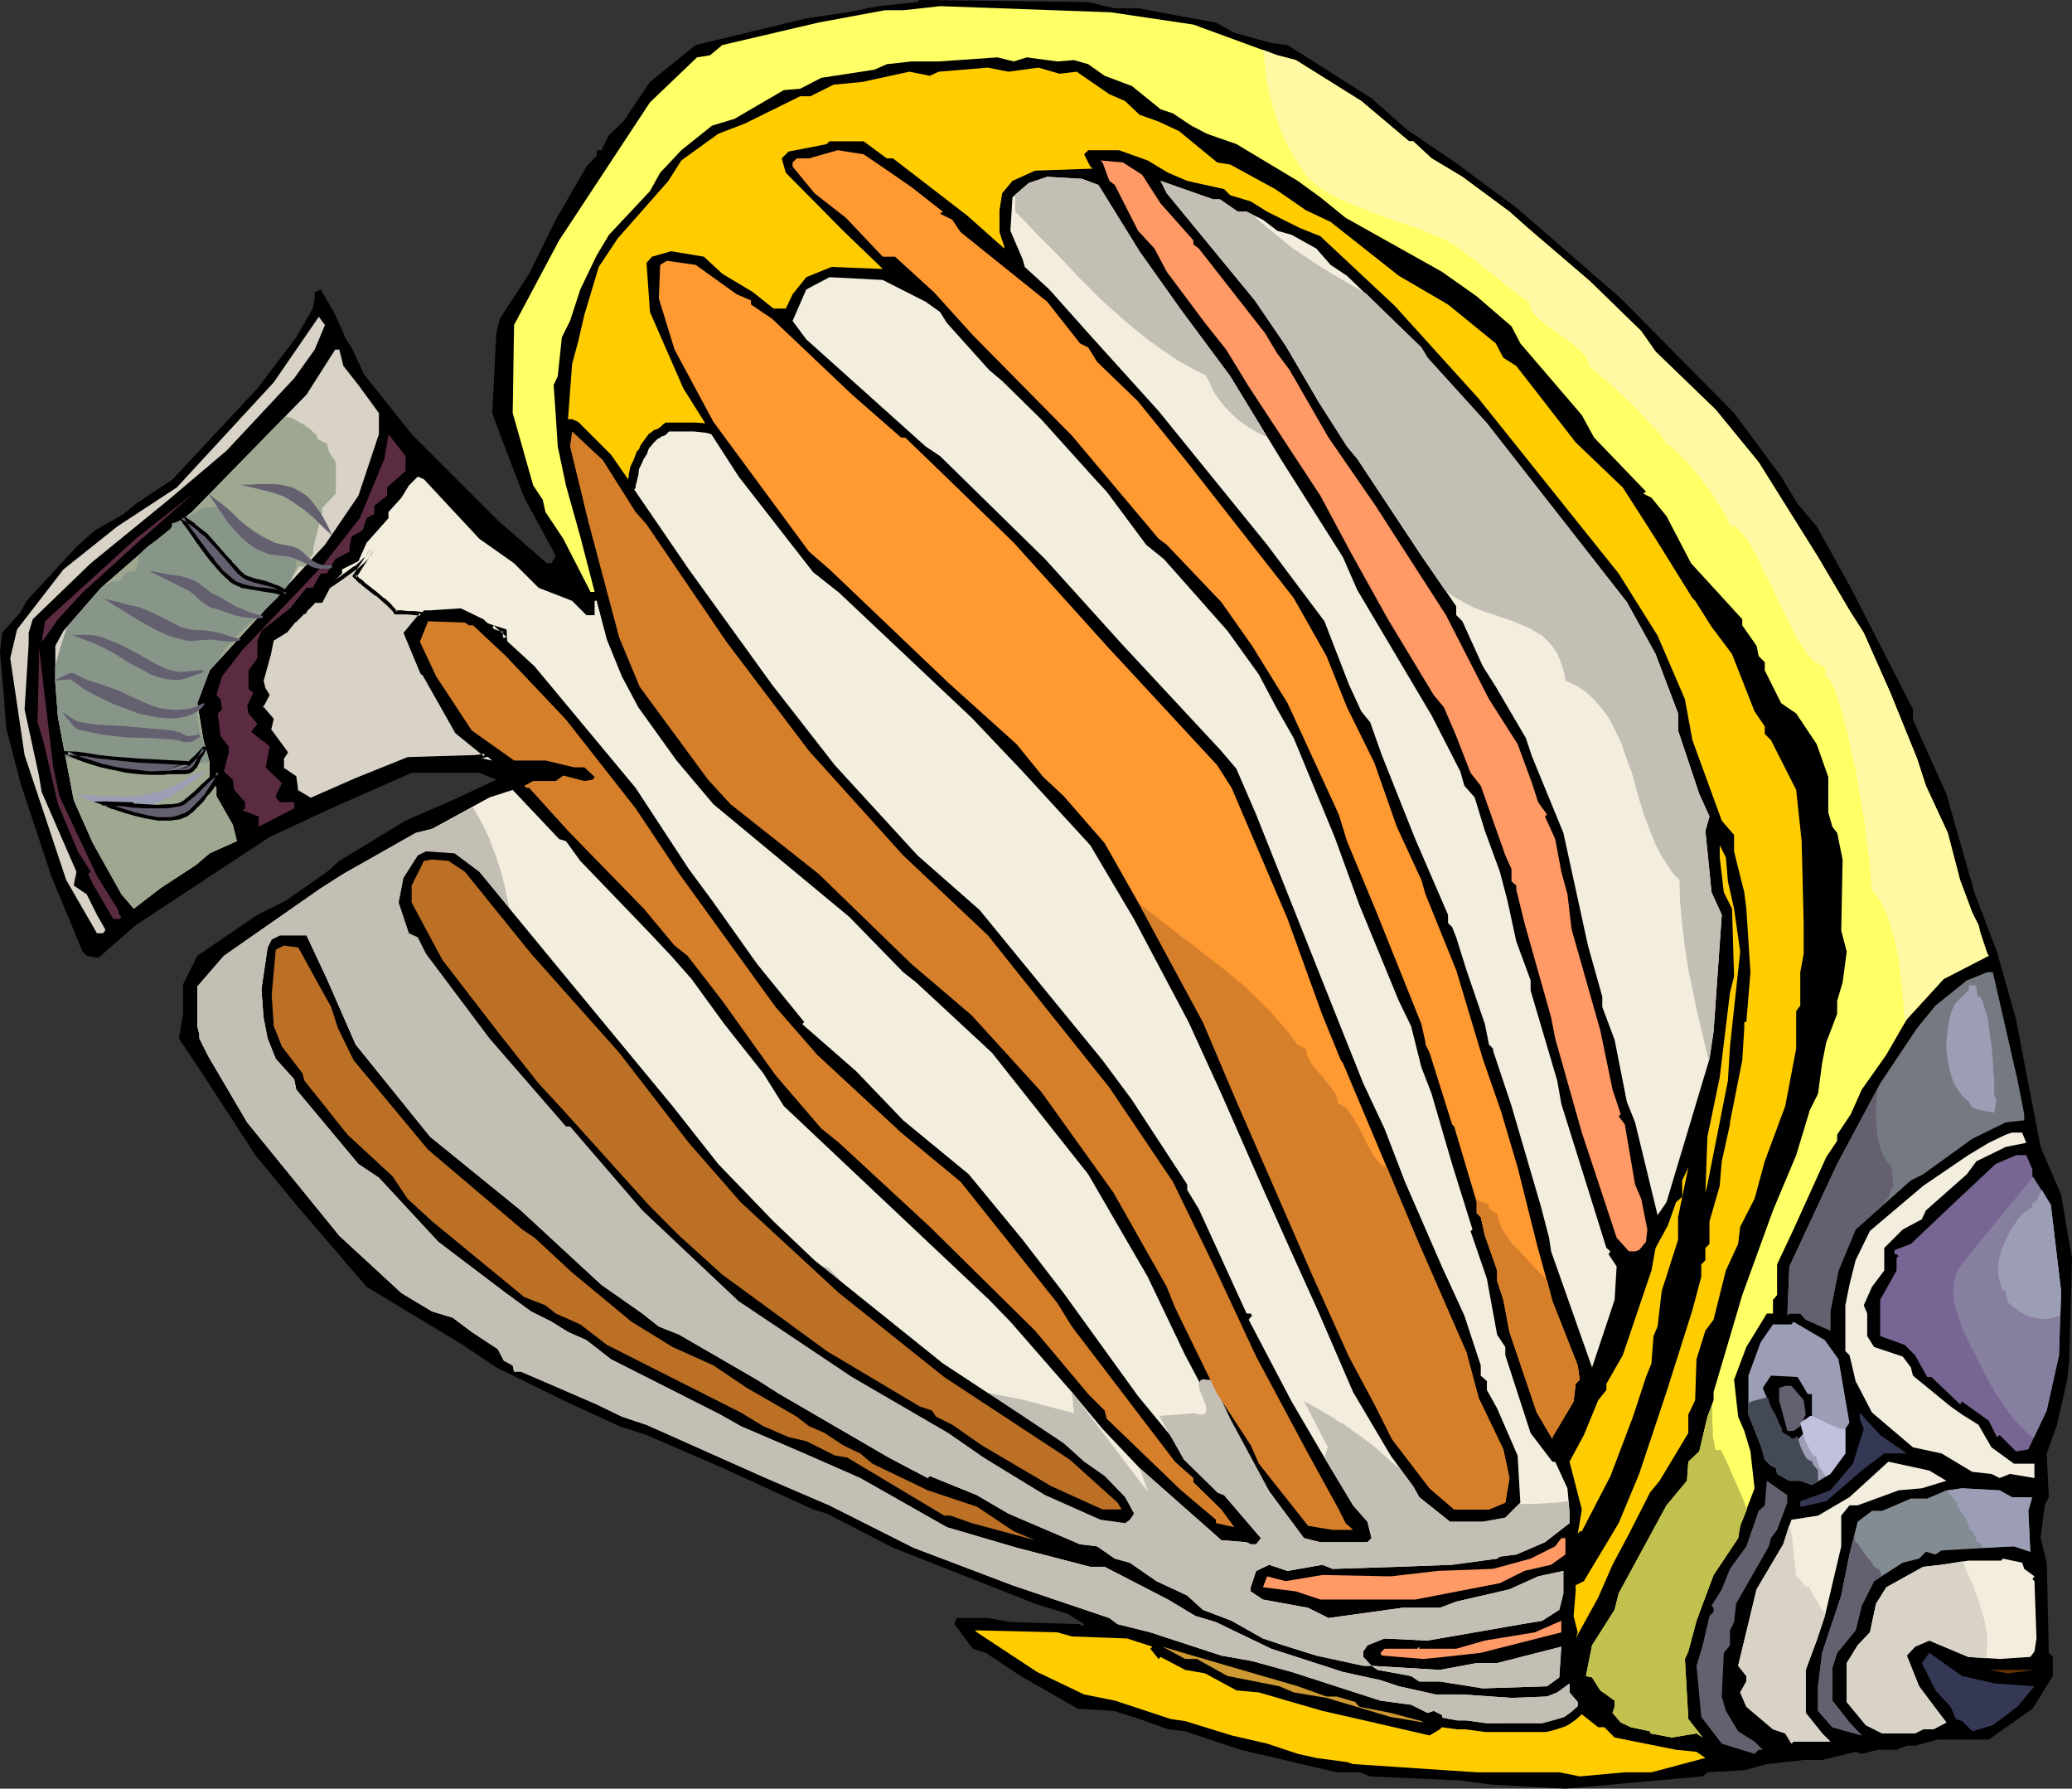
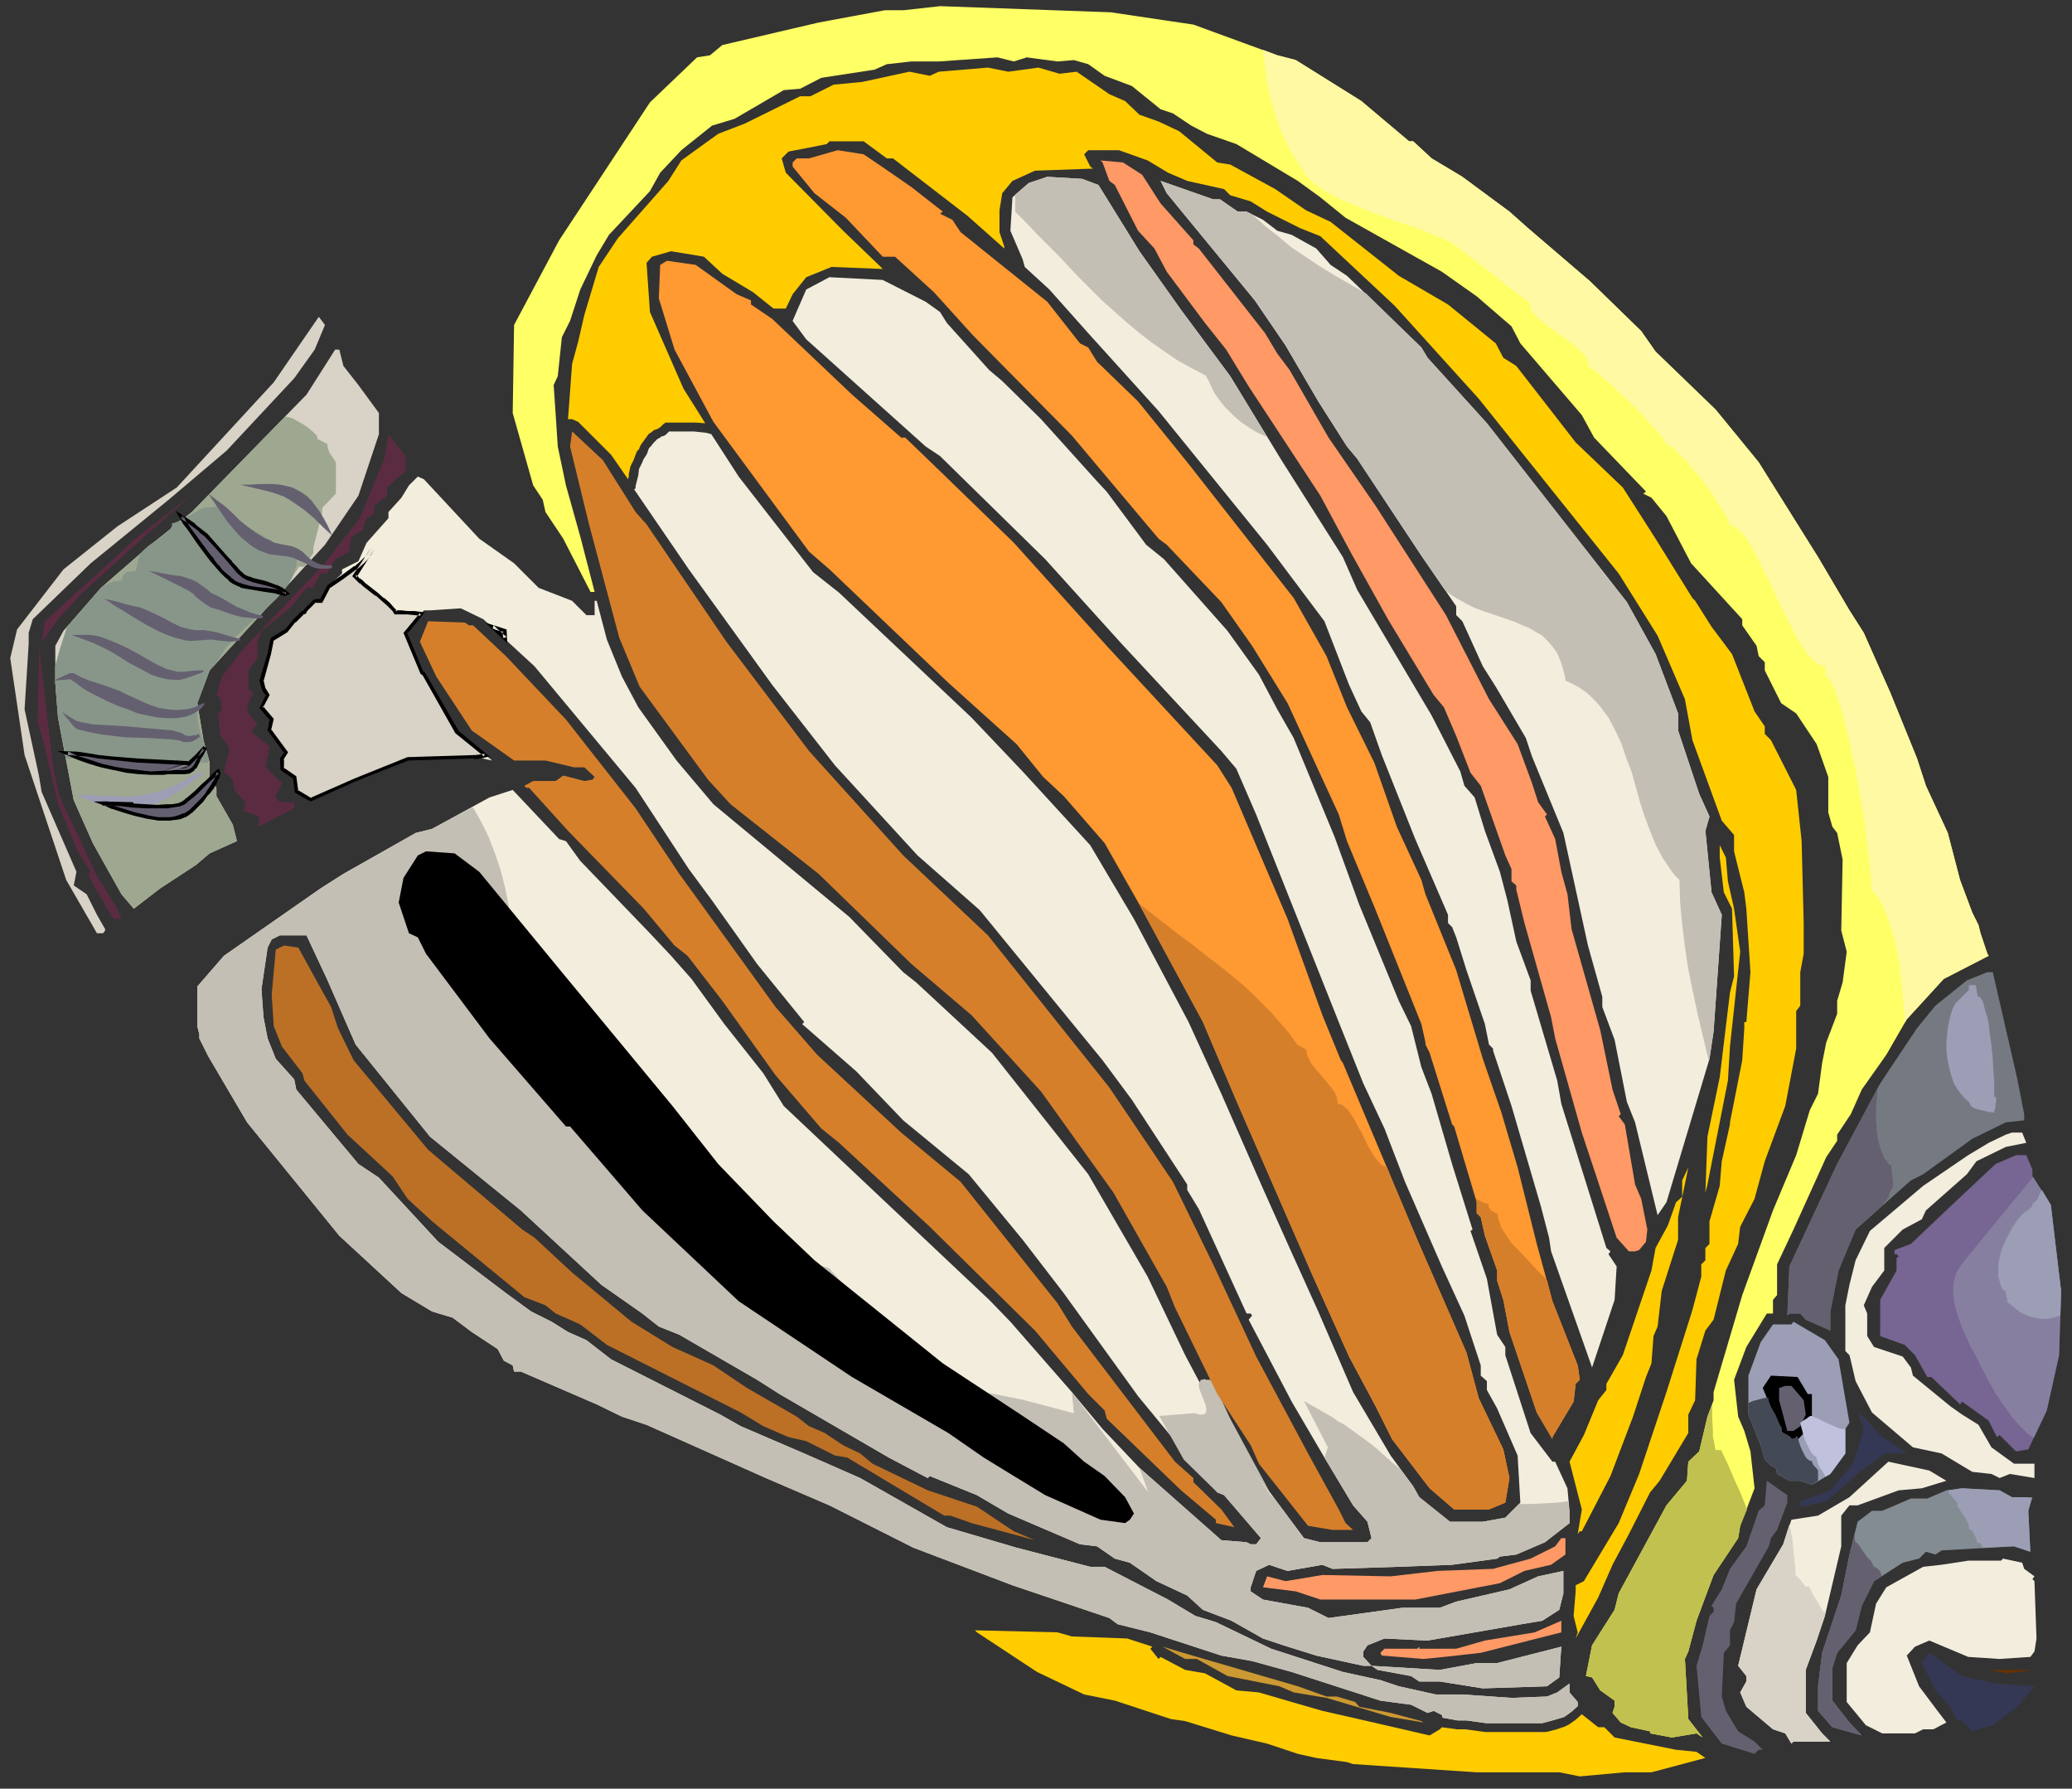
<svg xmlns="http://www.w3.org/2000/svg" xmlns:ns1="http://sodipodi.sourceforge.net/DTD/sodipodi-0.dtd" xmlns:ns2="http://www.inkscape.org/namespaces/inkscape" version="1.0" width="129.766mm" height="111.994mm" id="svg77" ns1:docname="Fish 157.wmf">
  <rect width="100%" height="100%" fill="#333333" stroke="none" />
  <ns1:namedview id="namedview77" pagecolor="#ffffff" bordercolor="#000000" borderopacity="0.25" ns2:showpageshadow="2" ns2:pageopacity="0.0" ns2:pagecheckerboard="0" ns2:deskcolor="#d1d1d1" ns2:document-units="mm" />
  <defs id="defs1">
    <pattern id="WMFhbasepattern" patternUnits="userSpaceOnUse" width="6" height="6" x="0" y="0" />
  </defs>
-   <path style="fill:#000000;fill-opacity:1;fill-rule:evenodd;stroke:none" d="m 263.569,1.939 h 5.818 l 10.181,1.939 8.242,1.454 4.363,2.423 8.726,2.423 3.878,0.485 19.877,12.602 8.403,7.432 12.12,8.239 5.818,4.362 7.918,5.816 24.725,21.487 26.826,27.142 11.15,15.025 3.878,6.462 4.525,5.331 8.08,14.54 14.706,28.757 v 2.423 l 7.918,17.61 3.717,13.086 3.07,10.663 5.171,13.571 4.525,15.994 2.909,15.187 2.909,15.025 4.848,11.309 2.586,15.025 -0.646,24.234 -0.485,4.524 -2.424,10.663 -2.424,6.785 0.485,10.34 -0.97,1.939 -0.97,7.755 1.454,5.816 0.485,21.326 0.97,0.969 v 4.524 l -4.848,7.755 -10.342,7.27 h -12.12 l -5.333,1.454 h -1.939 l -2.424,0.969 h -4.363 l -3.878,0.969 -1.454,-0.485 -7.918,1.939 h -4.363 l -8.726,0.969 -5.333,1.454 -8.726,0.485 -1.131,0.969 -32.482,2.908 -17.614,-0.969 -7.272,-0.969 -21.331,-0.969 -2.586,-0.969 h -5.333 l -22.786,-5.331 -13.09,-4.362 -4.04,-0.485 -6.787,-2.423 -6.141,-1.939 -8.403,-0.485 -13.574,-7.755 -8.242,-5.493 -3.07,-0.969 -4.363,-5.816 0.485,-1.454 h 7.434 l 5.333,0.969 16.483,0.485 0.485,0.485 0.485,-0.485 -3.878,-2.423 -7.757,-2.423 -33.613,-13.248 -15.675,-8.078 -3.232,-0.969 -21.493,-9.855 -17.938,-7.755 -6.464,-2.1 -12.605,-5.816 -16.483,-8.078 -7.918,-5.331 -22.786,-13.732 -16.645,-19.387 -9.696,-11.794 -13.251,-20.356 -4.848,-7.27 0.97,-5.816 v -6.947 l 3.394,-6.785 14.221,-9.694 6.787,-3.393 9.696,-6.785 2.909,-2.585 15.675,-9.532 11.15,-4.847 10.342,-4.847 -4.04,-1.616 H 97.445 l -19.069,8.401 -14.544,6.785 -31.674,20.841 -8.888,7.755 -2.747,-0.485 -0.97,-0.969 L 12.12,207.28 4.848,185.308 1.454,172.222 0.97,165.436 0,154.289 l 0.485,-4.524 4.363,-4.847 1.454,-2.747 11.797,-12.763 4.363,-3.877 6.787,-3.877 2.909,-2.423 8.726,-5.816 20.038,-21.487 9.211,-12.117 3.878,-6.785 0.485,-2.423 v -1.454 l 1.454,-0.646 3.394,5.978 2.586,5.816 1.293,1.939 2.909,6.301 11.312,14.217 20.362,20.356 11.635,10.178 h 1.131 l 0.97,-1.777 -7.434,-13.732 -4.848,-12.602 -2.747,-7.432 0.97,-18.902 0.808,-3.393 6.949,-10.663 6.302,-12.763 7.272,-12.602 2.424,-2.585 v -1.292 h 1.131 l 1.778,-3.554 3.394,-3.231 6.302,-9.37 10.827,-8.724 26.179,-6.301 9.696,-1.454 7.434,-1.454 9.211,-0.969 L 217.675,0 257.59,0.485 Z" id="path1" />
  <path style="fill:#ffcc00;fill-opacity:1;fill-rule:evenodd;stroke:none" d="m 148.672,113.414 -4.04,-5.816 -7.757,-7.755 -1.454,-0.646 h -0.97 l 0.97,-13.086 1.454,-5.331 1.454,-6.301 3.394,-11.309 4.525,-6.785 11.958,-13.571 3.07,-4.847 8.726,-6.301 6.302,-2.423 13.09,-6.462 h 2.424 l 5.494,-2.746 6.787,-0.646 11.15,-2.423 4.848,0.969 2.101,-0.969 11.635,-0.969 4.848,0.969 7.11,-0.969 5.01,1.454 4.04,-0.485 7.757,5.331 3.717,1.616 3.394,3.231 4.525,1.616 4.848,2.262 9.05,7.432 3.07,0.485 10.666,5.816 7.272,5.008 5.818,2.746 16.16,12.763 11.635,6.785 11.312,9.209 1.778,3.393 3.07,1.939 6.787,8.724 7.272,9.37 11.15,10.663 7.757,12.117 8.726,14.056 0.646,0.646 3.878,6.139 4.848,6.462 5.333,13.571 2.424,3.554 v 1.777 l 1.454,1.454 5.979,11.794 1.293,12.117 0.485,19.387 v 7.27 l -0.808,4.362 v 7.916 l -0.97,1.292 v 8.886 l -2.586,13.571 -4.848,13.086 -2.424,8.886 -3.394,6.624 -0.485,4.039 -2.909,6.301 -2.909,11.632 -1.939,2.585 -2.101,6.785 -0.323,9.694 -1.616,3.393 v 4.362 l -6.787,11.309 -2.262,2.747 -5.01,9.855 -3.878,7.27 -3.394,7.755 -5.333,9.694 0.485,-1.454 -0.97,-3.877 0.485,-5.816 v -1.454 l 1.939,-0.969 8.242,-13.732 4.848,-11.632 6.464,-19.387 6.141,-19.387 2.101,-7.916 v -2.908 l 0.97,-0.969 v -2.908 l 0.97,-0.969 v -5.331 l 2.424,-8.401 0.485,-5.816 1.939,-8.724 v -0.485 l 2.909,-14.702 0.485,-7.593 v -1.454 h 0.485 l 0.97,-11.794 -0.97,-15.025 -0.485,-3.877 -2.424,-9.694 v -3.877 l -2.909,-3.393 -6.949,-19.064 -1.778,-9.694 -6.464,-15.025 -9.211,-14.702 L 350.025,94.35 330.148,72.378 312.534,55.899 l -4.848,-1.939 -7.757,-3.877 -3.878,-2.423 -4.848,-1.454 -1.454,-1.454 -8.726,-1.939 -4.525,-1.939 -4.848,-2.908 -6.787,-2.423 h -7.272 l -0.97,0.969 1.454,2.908 0.646,0.485 -13.736,0.485 -5.333,2.423 -2.424,2.908 -0.646,4.039 v 5.17 l 1.131,3.393 v 0.485 l -8.726,-7.755 -17.614,-13.571 h -1.454 l -5.494,-4.039 h -8.08 l -0.646,0.646 -4.848,0.969 -4.202,0.808 -1.616,1.616 0.97,3.393 13.574,13.732 8.403,8.078 0.97,0.969 -12.12,-0.485 -5.979,2.423 -3.232,4.039 -1.616,3.393 h -2.909 l -4.848,-3.877 -7.272,-4.362 -4.363,-4.039 -7.757,-1.292 -4.525,1.292 -1.293,1.454 0.808,11.632 7.918,18.095 5.171,8.239 -2.262,-0.162 h -2.101 -4.525 -0.485 l -0.485,0.323 -0.485,0.485 -0.323,0.323 h -0.162 l -0.323,0.323 -0.97,0.323 -0.808,0.646 -0.323,0.162 -0.162,0.162 -1.778,2.423 -0.323,0.646 -0.162,0.485 -0.485,0.485 -0.323,0.808 -0.485,1.292 -0.646,1.292 -0.162,0.485 -0.162,0.808 -0.162,0.646 v 0.646 z" id="path2" />
  <path style="fill:#ffcc00;fill-opacity:1;fill-rule:evenodd;stroke:none" d="m 374.427,405.674 3.878,3.07 h 1.454 l 2.424,2.423 14.544,2.908 4.848,0.485 2.101,1.454 -12.766,3.393 h -6.302 l -10.666,0.969 -4.848,-0.969 H 349.54 l -29.25,-1.939 -1.454,-0.485 -7.272,-0.969 -4.363,-0.969 -7.272,-2.423 -8.403,-1.939 -10.989,-3.393 -3.394,-0.485 -13.251,-4.362 -7.272,-1.454 -11.15,-5.331 -14.221,-9.37 -0.485,-0.485 19.554,0.485 3.394,0.969 13.09,0.485 5.979,1.939 -0.485,0.485 1.939,2.423 0.485,-0.485 5.818,3.07 4.686,0.808 7.434,4.039 5.333,0.485 7.757,2.262 7.272,2.1 10.666,2.423 14.706,3.393 2.424,-1.454 0.485,-0.485 3.555,0.485 h 1.939 l 4.848,0.646 v 0 h 13.736 0.485 l 0.808,-0.162 1.778,-0.485 0.97,-0.323 0.97,-0.323 0.646,-0.323 0.323,-0.162 1.616,-1.131 z" id="path3" />
  <path style="fill:#f2eddd;fill-opacity:1;fill-rule:evenodd;stroke:none" d="m 141.238,142.172 2.424,9.209 3.555,8.724 3.878,7.27 9.05,12.602 8.726,10.34 32.158,26.657 12.766,13.086 3.07,2.423 17.938,16.641 22.786,28.757 14.059,24.234 8.888,18.579 10.019,18.902 3.555,4.847 14.544,19.549 3.878,0.969 h 11.15 l 0.97,-0.969 -0.97,-3.877 -3.394,-3.877 -6.787,-11.309 -7.757,-13.248 -10.181,-19.387 0.808,-0.969 -0.323,-0.485 h -0.97 l -11.312,-24.718 -2.747,-4.524 v -1.292 l -13.09,-20.033 -6.949,-9.37 -29.088,-35.543 -14.706,-12.925 -19.554,-21.326 -14.867,-19.064 -19.715,-27.303 -12.928,-18.902 0.323,-0.323 v -0.485 l 0.162,-0.646 0.162,-0.646 0.323,-1.292 0.162,-1.454 0.323,-0.646 0.323,-0.646 0.485,-1.131 0.323,-0.485 0.323,-0.485 0.162,-0.323 0.162,-0.485 0.162,-0.485 0.162,-0.323 0.485,-0.485 0.485,-0.646 0.485,-0.485 0.485,-0.485 0.646,-0.323 0.323,-0.323 h 0.323 l 0.646,-0.323 0.485,-0.485 0.323,-0.323 h 5.979 l 1.454,0.162 1.454,0.162 1.131,0.323 6.464,10.017 17.614,22.618 6.141,4.847 31.35,29.565 12.12,12.763 15.998,17.448 10.342,17.448 12.928,24.395 7.757,16.964 9.858,22.457 6.302,14.056 6.787,15.025 8.242,19.064 8.888,15.025 5.333,7.27 1.454,2.585 7.272,5.816 h 7.757 l 5.333,-0.969 3.555,-3.554 -0.646,-11.148 -4.848,-11.148 -2.424,-4.362 v -2.1 l -1.454,-1.292 v -2.423 l -3.878,-11.794 -5.333,-11.632 -8.726,-20.033 -4.848,-12.602 -5.01,-10.663 -5.818,-14.54 -19.554,-49.114 -4.686,-10.824 -3.555,-4.201 -23.594,-25.365 -18.099,-20.033 -24.886,-24.395 -3.394,-2.262 -28.28,-25.365 -3.232,-4.362 3.232,-7.432 5.494,-2.908 12.605,0.646 10.181,5.17 3.394,2.423 1.616,2.585 10.019,11.148 3.07,2.585 9.211,9.047 13.251,14.702 2.262,2.423 9.373,12.602 4.202,3.393 15.029,16.964 7.434,10.34 4.363,8.239 3.878,6.785 9.696,23.426 5.818,15.994 9.373,22.78 2.909,5.978 2.424,9.694 2.424,6.301 4.848,16.641 4.848,15.51 -0.485,0.323 3.878,11.309 2.424,13.248 1.939,2.908 v 1.939 l 5.979,18.418 5.171,6.785 h 0.646 l 2.909,6.301 0.485,5.331 v 2.908 l -5.818,4.524 -6.787,2.908 -3.878,0.485 -0.646,0.485 -10.666,1.454 -13.09,0.485 -15.19,0.485 -2.424,-0.969 -8.242,1.454 -4.363,-1.454 -3.07,1.454 -1.293,3.877 v 0.969 l 2.909,1.939 10.666,1.939 4.848,2.423 17.453,-2.423 h 8.888 l 3.878,-1.454 12.605,-2.908 6.787,-3.07 5.979,-1.292 v 5.331 l -0.97,3.877 -4.04,2.585 -4.848,0.808 -22.301,3.877 -10.181,-0.485 -4.04,1.616 -0.97,1.454 v 1.292 l 1.939,2.1 16.16,0.969 8.726,-1.616 h 4.848 l 15.19,-3.877 -0.485,7.27 -2.909,2.1 -15.19,0.485 -10.181,-1.616 h -4.848 l -1.939,-1.292 -7.918,-1.454 -1.454,-0.969 h -1.939 l -11.15,-2.423 -7.757,-2.423 -4.848,-1.616 -7.434,-4.201 -6.787,-2.585 -3.717,-3.393 -7.272,-3.393 -6.302,-4.362 -3.555,-0.969 -4.202,-2.908 -4.04,-0.485 -16.968,-7.27 -7.434,-4.362 -11.15,-4.524 -0.485,0.485 -9.211,-4.847 -25.856,-15.025 -5.333,-3.393 -18.422,-10.663 -4.848,-1.939 -3.878,-3.07 -9.696,-6.785 -19.069,-17.61 -21.493,-17.448 -17.614,-21.81 -6.787,-15.51 -4.848,-10.34 h -6.302 l -1.939,0.969 -0.97,1.939 -1.454,9.855 0.485,6.624 0.97,5.008 1.939,4.847 4.363,4.847 0.485,2.423 14.706,17.61 4.848,3.231 14.059,15.187 15.998,12.117 5.979,4.362 4.848,2.423 3.878,2.423 4.363,1.939 5.818,4.524 25.856,13.086 4.848,2.747 15.029,6.462 13.251,5.816 20.523,11.632 16.483,4.847 17.453,4.524 h 3.394 l 15.029,7.755 6.464,3.877 4.848,1.454 13.09,6.301 16.968,5.493 8.888,1.939 4.363,1.454 8.726,1.939 h 6.302 l 11.635,0.808 8.403,-0.323 2.424,-0.969 2.909,-2.1 v 2.1 l 1.939,2.262 v 0.969 l -0.162,0.162 -1.454,1.292 -1.616,1.131 -2.747,0.808 -2.424,0.646 H 351.803 l -4.686,-0.646 h -0.97 -0.646 -0.485 l -1.778,-0.323 -1.778,-0.323 -0.162,-0.646 -1.939,-0.969 -1.454,0.485 -3.878,-1.939 -7.272,-0.969 -21.008,-6.785 -9.373,-2.585 -7.272,-1.292 -16.806,-5.493 -7.757,-1.939 -1.939,-1.454 -22.947,-7.755 -23.432,-8.886 -19.877,-10.017 -15.029,-6.462 -28.28,-12.602 -5.818,-1.939 -5.979,-2.908 -17.938,-7.755 h -1.616 l -0.323,-1.454 -2.101,-1.131 -1.454,-2.747 -6.141,-4.039 -4.525,-3.393 -4.848,-1.454 -7.272,-4.362 -14.706,-13.571 -21.816,-26.819 -9.211,-15.671 -2.101,-4.201 v -0.969 l -0.485,-1.939 v -9.37 l 6.302,-7.27 22.947,-15.994 5.333,-3.393 17.13,-9.694 3.878,-0.969 13.574,-7.432 5.494,-1.777 10.989,11.632 1.616,0.485 3.394,4.685 16.483,17.125 5.01,5.331 4.848,5.493 7.757,10.663 9.211,11.632 4.848,7.755 48.642,45.883 5.01,5.17 14.544,16.641 7.272,8.724 8.726,9.209 19.392,17.125 5.979,0.485 0.97,0.485 h 1.293 l 1.131,-1.454 -8.726,-10.178 -1.616,-0.646 -18.746,-22.78 -17.614,-24.395 -9.696,-12.602 -12.766,-15.51 -15.514,-12.763 -11.15,-11.632 -12.766,-11.148 0.485,-0.485 -11.15,-13.732 -10.666,-15.025 -5.494,-7.432 -12.605,-19.226 -23.917,-28.757 -12.12,-11.148 -5.333,-2.585 -7.272,0.485 h -1.454 l -4.363,5.331 3.878,9.37 0.485,0.485 7.757,13.571 8.403,6.785 -4.525,-0.969 -15.514,0.485 -12.282,5.008 -10.666,4.847 -3.394,-1.939 -0.485,-3.554 -2.909,-1.939 v -2.423 l 0.97,-1.454 -3.878,-5.17 0.485,-2.585 -2.424,-2.908 1.454,-2.908 -0.97,-1.454 -0.485,-1.939 1.939,-6.301 0.485,-3.393 3.394,-2.1 1.939,-2.262 4.848,-4.847 h 1.454 l 1.939,-3.554 3.07,-2.908 v -0.969 l 3.878,-1.939 1.939,-4.362 5.171,-5.816 v -1.454 l 3.07,-3.393 1.778,-2.908 2.101,-2.1 1.454,0.646 13.09,14.056 8.242,5.816 5.818,5.816 7.918,3.07 3.394,3.393 h 1.939 v -3.393 z" id="path4" />
  <path style="fill:#c4bfb5;fill-opacity:1;fill-rule:evenodd;stroke:none" d="m 111.989,191.124 1.131,1.939 0.97,1.777 0.97,1.939 0.808,1.777 1.454,3.877 1.293,3.877 0.97,3.877 0.808,4.039 1.454,7.755 0.97,3.877 0.97,3.877 1.131,3.716 1.616,3.716 0.808,1.777 0.97,1.616 1.131,1.777 1.131,1.777 1.293,1.616 1.454,1.616 1.616,1.616 1.778,1.454 v 1.131 h 0.323 0.646 l 1.131,0.485 1.454,0.485 1.293,0.808 2.747,1.454 1.131,0.485 0.485,0.323 0.485,0.162 1.616,0.969 1.454,0.969 1.454,1.131 1.616,1.131 2.909,2.585 3.07,3.07 3.07,3.231 3.07,3.231 3.07,3.554 3.07,3.393 3.07,3.554 3.232,3.393 3.07,3.231 3.07,2.908 3.232,2.585 1.616,1.292 1.616,0.969 1.454,0.969 1.616,0.808 1.616,0.808 1.616,0.485 0.162,0.162 h 0.162 l 0.485,0.646 0.323,0.323 0.485,0.485 0.97,1.131 1.293,1.292 1.454,1.616 1.616,1.616 1.778,1.939 1.778,2.1 1.939,2.1 4.202,4.524 4.363,4.524 4.363,4.362 2.101,2.1 1.939,1.939 1.939,1.777 1.778,1.616 1.616,1.454 1.616,1.131 1.293,0.969 0.646,0.323 0.485,0.323 0.485,0.162 0.485,0.162 h 0.323 l 0.162,-0.162 0.323,-0.162 0.162,-0.162 v -0.485 -0.323 -0.646 l -0.162,-0.646 -0.323,-0.808 -0.323,-0.969 -0.323,-0.969 -0.485,-1.131 -0.646,-1.292 -0.808,-1.454 8.242,1.616 12.282,3.231 -0.485,-5.008 18.099,23.749 -2.101,-5.816 19.392,17.125 5.979,0.485 0.97,0.485 h 1.293 l 1.131,-1.454 -8.726,-10.178 -1.616,-0.646 -7.918,-7.755 -5.818,-10.34 8.242,-0.646 0.808,0.162 0.485,0.162 h 0.485 0.323 l 0.323,-0.162 0.323,-0.162 0.162,-0.485 v -0.646 l -0.162,-0.808 -1.454,-3.716 -0.162,-0.808 v -0.646 l 0.323,-0.485 0.162,-0.323 h 0.323 l 0.485,-0.162 0.485,0.162 h 0.646 l 0.808,0.162 4.202,9.047 10.181,18.902 -7.272,-10.178 14.544,19.549 3.878,0.969 h 11.15 l 0.97,-0.969 -0.97,-3.877 -3.394,-3.877 -6.787,-11.309 0.808,-2.423 -5.656,-10.986 1.939,1.131 1.778,0.969 1.616,0.969 1.454,0.808 1.293,0.969 1.293,0.646 2.262,1.616 2.262,1.616 1.293,0.969 1.293,0.969 1.293,1.131 1.454,1.292 1.616,1.454 1.778,1.454 3.232,4.201 1.454,2.585 7.272,5.816 h 7.757 l 5.333,-0.969 3.232,-3.231 h 3.07 l 3.07,-0.162 2.909,-0.162 2.586,-0.323 0.323,2.262 v 2.908 l -5.818,4.524 -6.787,2.908 -3.878,0.485 -0.646,0.485 -10.666,1.454 -13.09,0.485 -15.19,0.485 -2.424,-0.969 -8.242,1.454 -4.363,-1.454 -3.07,1.454 -1.293,3.877 v 0.969 l 2.909,1.939 10.666,1.939 4.848,2.423 17.453,-2.423 h 8.888 l 3.878,-1.454 12.605,-2.908 6.787,-3.07 5.979,-1.292 v 5.331 l -0.97,3.877 -4.04,2.585 -4.848,0.808 -22.301,3.877 -10.181,-0.485 -4.04,1.616 -0.97,1.454 v 1.292 l 1.939,2.1 16.16,0.969 8.726,-1.616 h 4.848 l 15.19,-3.877 -0.485,7.27 -2.909,2.1 -15.19,0.485 -10.181,-1.616 h -4.848 l -1.939,-1.292 -7.918,-1.454 -1.454,-0.969 h -1.939 l -11.15,-2.423 -7.757,-2.423 -4.848,-1.616 -7.434,-4.201 -6.787,-2.585 -3.717,-3.393 -7.272,-3.393 -6.302,-4.362 -3.555,-0.969 -4.202,-2.908 -4.04,-0.485 -16.968,-7.27 -7.434,-4.362 -11.15,-4.524 -0.485,0.485 -9.211,-4.847 -25.856,-15.025 -5.333,-3.393 -18.422,-10.663 -4.848,-1.939 -3.878,-3.07 -9.696,-6.785 -19.069,-17.61 -21.493,-17.448 -17.614,-21.81 -6.787,-15.51 -4.848,-10.34 h -6.302 l -1.939,0.969 -0.97,1.939 -1.454,9.855 0.485,6.624 0.97,5.008 1.939,4.847 4.363,4.847 0.485,2.423 14.706,17.61 4.848,3.231 14.059,15.187 15.998,12.117 5.979,4.362 4.848,2.423 3.878,2.423 4.363,1.939 5.818,4.524 25.856,13.086 4.848,2.747 15.029,6.462 13.251,5.816 20.523,11.632 16.483,4.847 17.453,4.524 h 3.394 l 15.029,7.755 6.464,3.877 4.848,1.454 13.09,6.301 16.968,5.493 8.888,1.939 4.363,1.454 8.726,1.939 h 6.302 l 11.635,0.808 8.403,-0.323 2.424,-0.969 2.909,-2.1 v 2.1 l 1.939,2.262 v 0.969 l -0.162,0.162 -1.454,1.292 -1.616,1.131 -2.747,0.808 -2.424,0.646 H 351.803 l -4.686,-0.646 h -0.97 -0.646 -0.485 l -1.778,-0.323 -1.778,-0.323 -0.162,-0.646 -1.939,-0.969 -1.454,0.485 -3.878,-1.939 -7.272,-0.969 -21.008,-6.785 -9.373,-2.585 -7.272,-1.292 -16.806,-5.493 -7.757,-1.939 -1.939,-1.454 -22.947,-7.755 -23.432,-8.886 -19.877,-10.017 -15.029,-6.462 -28.28,-12.602 -5.818,-1.939 -5.979,-2.908 -17.938,-7.755 h -1.616 l -0.323,-1.454 -2.101,-1.131 -1.454,-2.747 -6.141,-4.039 -4.525,-3.393 -4.848,-1.454 -7.272,-4.362 -14.706,-13.571 -21.816,-26.819 -9.211,-15.671 -2.101,-4.201 v -0.969 l -0.485,-1.939 v -9.37 l 6.302,-7.27 22.947,-15.994 5.333,-3.393 17.13,-9.694 3.878,-0.969 9.373,-5.008 h 0.162 z" id="path5" />
  <path style="fill:#ffff66;fill-opacity:1;fill-rule:evenodd;stroke:none" d="m 282.476,5.816 19.877,7.27 4.363,1.131 15.514,9.694 11.312,9.532 h 0.97 l 4.363,4.039 7.272,4.362 11.15,8.239 4.363,3.877 14.706,12.602 12.12,11.794 3.394,4.847 14.221,13.732 10.181,12.44 14.059,22.457 7.434,12.602 3.394,5.331 6.302,14.217 6.302,15.51 2.101,6.462 5.171,11.148 2.909,11.148 2.909,7.755 1.454,2.908 0.485,1.939 1.616,4.847 0.323,0.485 -10.666,5.493 -8.726,9.532 -4.848,8.401 -5.818,8.239 -2.586,5.816 -3.232,4.847 v 1.454 l -2.586,3.877 -7.757,17.125 -3.878,8.239 v 7.27 l -0.97,1.131 v 3.231 h -1.454 l -4.848,7.916 -2.909,7.755 0.97,8.724 1.454,3.393 1.454,4.847 0.97,8.724 -3.394,8.886 -0.485,2.908 -5.818,8.724 -1.454,3.877 -2.586,6.947 -1.939,7.27 -0.808,1.777 0.808,14.217 3.394,4.362 -1.454,-0.969 -5.818,0.969 -5.171,-0.969 v -0.485 l -4.525,-0.969 -2.424,-1.131 -1.939,-2.262 0.485,-1.454 v -1.454 l -3.394,-2.423 -1.939,-3.07 -1.454,-0.323 1.454,-7.27 5.333,-8.401 0.97,-3.877 11.312,-20.841 4.848,-5.816 0.323,-4.524 2.586,-2.423 1.939,-8.239 1.454,-3.877 v -1.939 l 6.787,-22.941 7.272,-20.033 5.494,-13.086 3.232,-10.663 1.939,-3.877 0.97,-7.27 0.97,-4.847 2.586,-6.785 v -3.07 l 1.293,-4.362 0.97,-7.27 -1.293,-5.008 0.323,-16.802 -1.293,-6.301 -1.131,-1.454 -0.97,-3.393 v -8.401 l -2.747,-7.755 -4.848,-7.27 -3.555,-2.423 -3.878,-7.755 v -1.939 l -1.454,-1.454 -0.485,-2.423 -3.394,-4.847 v -1.454 l -12.12,-13.248 -5.818,-11.148 -3.555,-4.362 -1.939,-0.969 0.646,-0.485 -12.282,-12.763 -2.909,-5.331 -14.544,-16.964 -2.101,-4.039 -8.242,-7.109 -8.242,-5.816 -22.786,-12.763 -5.979,-4.847 -5.333,-3.877 -14.544,-8.724 -6.949,-2.423 -3.717,-1.939 -4.363,-2.908 -2.909,-0.969 -6.787,-5.493 -6.464,-2.423 -3.878,-2.747 -3.394,-0.969 -3.878,0.323 -7.272,-0.969 -3.07,0.969 -3.878,-0.969 -13.898,0.969 h -6.464 l -5.818,0.646 -2.909,1.292 -12.605,1.939 -5.01,2.585 -3.878,0.323 -11.635,6.785 -5.333,1.616 -7.272,5.816 -5.01,5.331 -2.424,4.362 -9.696,10.34 -2.909,4.847 -3.878,8.078 -2.424,7.432 -1.939,3.877 -0.97,9.209 -0.97,2.1 0.485,7.109 0.485,7.432 1.939,9.209 3.394,12.117 3.394,13.086 h -0.97 l -6.464,-12.602 -4.202,-6.301 -0.646,-2.908 -2.262,-3.393 -4.848,-17.125 0.323,-20.841 10.666,-20.033 21.493,-32.635 11.15,-10.663 3.07,-0.485 2.909,-2.423 22.786,-5.331 15.675,-2.908 h 4.363 l 8.726,-0.969 40.4,1.454 z" id="path6" />
  <path style="fill:#ff9932;fill-opacity:1;fill-rule:evenodd;stroke:none" d="m 209.433,39.905 6.302,4.362 7.434,5.816 -0.646,0.485 2.909,1.454 1.939,2.908 20.523,16.479 7.757,9.855 1.939,0.969 2.101,3.393 9.696,9.37 11.635,14.379 25.21,32.15 7.757,13.732 4.848,12.117 6.464,13.086 5.333,15.187 5.818,12.602 0.97,3.393 7.272,17.933 6.302,21.003 4.363,12.602 3.878,13.086 4.525,18.095 3.717,13.571 5.979,15.187 0.485,3.393 -0.97,0.969 -0.485,4.201 -5.01,8.401 v 0.485 l -3.717,-6.301 -6.464,-19.064 -1.454,-7.593 -1.454,-4.524 v -2.423 l -2.909,-8.239 -0.97,-4.362 -0.97,-0.969 V 284.505 l -5.333,-17.933 -0.485,-0.485 -5.333,-16.964 -0.97,-1.939 v -0.485 l -0.97,-4.362 -10.827,-26.98 -6.787,-16.317 -1.939,-6.301 -12.12,-26.334 -8.403,-13.571 -7.272,-10.34 -12.928,-13.571 -1.939,-1.454 -20.523,-24.395 -23.432,-23.749 -9.211,-10.178 -9.211,-8.401 h -2.909 l -8.726,-9.209 -7.434,-5.816 -5.171,-6.301 v -0.969 l 0.97,-0.969 h 2.909 l 6.787,-1.939 6.141,0.969 z" id="path7" />
  <path style="fill:#ff9966;fill-opacity:1;fill-rule:evenodd;stroke:none" d="m 270.356,41.359 4.363,6.785 7.757,8.724 v 0.969 l 1.293,0.969 15.675,20.033 2.909,4.847 2.909,3.877 9.211,15.994 11.15,16.156 16.645,25.849 10.181,19.872 6.787,10.663 3.394,9.209 1.454,4.524 2.101,2.908 -0.485,0.485 2.424,5.331 1.454,7.755 1.454,5.331 0.97,8.239 6.787,23.911 2.909,14.056 1.939,5.816 -0.485,0.485 1.454,1.939 2.424,14.217 1.454,3.393 1.454,7.27 -0.323,2.908 -1.616,1.939 -0.97,0.323 h -1.454 l -2.909,-3.231 -6.302,-19.064 -1.939,-5.816 -6.302,-22.295 -0.97,-5.008 -6.302,-22.295 -1.939,-7.916 v -0.969 l -1.131,-0.969 v -2.908 l -1.454,-3.231 -5.818,-16.479 -2.424,-3.07 -3.394,-8.724 -2.909,-6.785 -2.424,-2.908 -10.827,-17.933 -8.726,-15.671 -7.272,-13.571 -16.968,-25.849 -5.333,-8.724 -5.01,-6.301 -9.05,-12.117 -2.909,-5.493 -3.878,-4.201 -5.494,-10.824 -1.293,-0.969 -1.616,-4.362 -0.485,-0.485 5.333,0.485 z" id="path8" />
  <path style="fill:#f2eddd;fill-opacity:1;fill-rule:evenodd;stroke:none" d="m 260.014,43.782 9.696,15.671 9.858,13.894 11.635,15.671 12.12,19.872 14.544,22.941 3.394,7.755 17.614,29.727 6.787,13.248 0.97,3.393 2.424,2.747 2.424,7.916 3.555,9.694 1.778,6.785 2.101,9.694 3.394,9.209 v 2.423 l 6.302,21.326 0.97,5.493 10.666,34.089 0.97,0.808 -0.485,0.646 1.939,2.908 -0.485,7.916 -5.333,15.994 -9.696,-27.465 -0.485,-3.231 -1.939,-7.432 -6.949,-23.749 -4.363,-13.086 v -0.485 l -0.97,-0.969 -0.97,-4.847 -4.363,-12.763 -2.424,-7.755 -0.97,-2.423 -0.97,-0.969 v -1.939 l -7.757,-17.933 -7.918,-19.872 -2.747,-7.755 -2.101,-2.585 -2.909,-6.301 -5.818,-15.025 -13.574,-18.095 -25.694,-31.666 -16.645,-18.418 -9.211,-10.34 -5.818,-5.331 -0.485,-1.777 -2.909,-6.785 0.485,-7.916 3.878,-3.393 4.363,-1.454 8.242,0.485 z" id="path9" />
  <path style="fill:#f2eddd;fill-opacity:1;fill-rule:evenodd;stroke:none" d="m 288.779,47.175 4.202,2.908 h 2.101 l 3.878,1.939 3.394,2.585 3.394,0.969 5.818,3.231 3.394,3.877 3.878,2.585 17.614,16.964 1.454,2.423 14.059,15.51 33.128,42.328 6.787,12.278 5.333,14.056 v 4.039 l 5.01,15.025 2.424,5.331 -0.97,3.393 1.454,14.54 2.424,5.331 -1.939,27.627 -0.97,6.462 -10.181,33.927 -2.101,3.07 -5.333,-21.972 -1.939,-4.847 -2.909,-14.702 -2.909,-7.755 v -2.423 l -3.394,-12.117 -5.818,-26.657 -7.434,-18.095 -1.454,-4.362 -7.11,-12.117 -3.07,-4.847 -4.848,-10.663 -1.454,-1.454 v -2.1 l -8.242,-11.955 -15.19,-22.941 -2.424,-2.908 -6.787,-10.663 -7.757,-13.248 -7.272,-10.663 -20.846,-25.365 -1.454,-2.908 12.443,4.362 z" id="path10" />
  <path style="fill:#ff9932;fill-opacity:1;fill-rule:evenodd;stroke:none" d="m 174.366,69.632 3.394,1.454 v 0.969 l 5.01,3.393 18.907,17.933 11.635,10.178 h 0.97 l 9.211,8.886 16.483,15.994 21.978,24.395 26.179,28.273 3.394,5.331 13.251,31.019 8.242,22.78 4.363,10.663 0.485,0.646 17.614,41.844 11.635,26.657 2.909,10.824 5.818,12.117 1.454,6.785 -0.97,5.816 -3.878,1.616 h -8.242 l -5.818,-5.008 -8.888,-11.632 -3.878,-7.755 -6.302,-11.794 -8.726,-19.387 -17.614,-40.39 -8.242,-19.387 -15.029,-27.788 -8.242,-14.54 -9.696,-11.148 -4.848,-4.524 -6.302,-7.755 -16.16,-14.54 -28.118,-26.819 -4.848,-4.201 -22.624,-30.696 -9.211,-17.125 -3.717,-12.117 0.323,-7.916 1.616,-0.969 6.787,0.969 z" id="path11" />
  <path style="fill:#d8d3c6;fill-opacity:1;fill-rule:evenodd;stroke:none" d="m 74.498,82.718 -4.848,6.785 -15.998,17.125 -13.736,11.632 -18.422,15.025 -13.736,13.248 -0.97,3.231 v 2.585 l -0.97,15.51 3.394,15.671 0.646,3.877 8.242,18.902 -0.646,3.231 3.07,2.1 2.424,4.847 1.939,3.393 v 0.323 l -0.485,0.646 H 22.947 L 15.675,208.249 5.818,178.684 4.363,168.829 2.424,155.743 4.04,148.957 15.029,134.74 27.795,124.562 41.854,115.353 64.802,90.473 75.467,74.963 l 1.454,1.939 z" id="path12" />
  <path style="fill:#d8d3c6;fill-opacity:1;fill-rule:evenodd;stroke:none" d="m 81.285,86.596 3.555,4.524 4.848,6.624 v 5.008 l -4.848,14.54 -7.918,11.632 -11.635,12.602 -15.675,17.125 -2.909,7.755 1.454,8.724 1.454,5.331 v 3.393 l 1.616,2.585 v 1.939 l 3.878,6.785 0.97,3.877 -6.464,2.908 -3.232,2.746 -8.403,5.493 -6.302,4.847 -2.909,-3.393 -6.787,-12.117 -4.525,-10.178 -3.717,-19.549 -0.646,-8.239 v -8.724 l 1.939,-3.554 8.888,-10.178 11.15,-9.694 10.342,-8.239 27.149,-27.788 6.787,-10.663 h 0.97 z" id="path13" />
  <path style="fill:#d67f2b;fill-opacity:1;fill-rule:evenodd;stroke:none" d="m 150.449,121.169 2.586,2.908 18.907,27.788 19.554,25.849 22.301,24.718 20.038,18.902 28.765,36.028 15.029,22.295 9.534,19.549 10.181,21.81 12.282,22.941 7.272,13.248 1.616,3.231 1.778,1.616 h -4.848 l -5.818,-0.969 -11.635,-14.702 -1.939,-4.362 -7.918,-12.117 -10.019,-20.518 -1.939,-4.847 -12.605,-22.295 -17.13,-23.911 -16.483,-18.095 -14.221,-12.117 -21.978,-21.326 -20.846,-16.479 -5.333,-5.816 -16.16,-21.972 -4.848,-11.632 -7.272,-27.303 -4.363,-17.933 0.485,-3.554 7.272,6.785 z" id="path14" />
  <path style="fill:#5b2b42;fill-opacity:1;fill-rule:evenodd;stroke:none" d="m 95.99,111.476 -4.363,3.877 v 1.939 l -3.07,2.423 v 1.939 l -1.778,0.969 -0.97,2.908 -2.586,1.454 -0.485,2.423 v 1.131 l -3.394,1.777 -1.939,3.393 h -1.454 l -1.939,3.393 h -1.454 l -3.878,4.847 -6.787,5.331 -0.97,2.585 v 3.877 l -2.101,2.908 v 4.362 l 1.131,0.969 -1.454,3.07 0.323,1.777 2.101,2.423 -1.454,1.939 2.424,1.939 0.97,0.646 0.97,0.969 -0.97,4.847 3.878,3.716 -1.454,3.07 v 0.323 l 0.97,1.131 h 3.394 v 1.454 l -8.403,4.362 v -2.423 l -3.878,-1.454 0.646,-0.485 v -1.454 l -2.586,-2.908 -0.323,-2.423 -2.101,-1.939 1.131,-4.524 v -1.292 l -1.939,-2.585 -0.646,-5.331 0.97,-0.969 -0.323,-2.423 -0.97,-0.969 1.293,-4.362 4.848,-6.301 19.069,-20.033 8.726,-11.148 5.818,-14.056 0.97,-5.816 4.04,5.17 z" id="path15" />
  <path style="fill:#5b2b42;fill-opacity:1;fill-rule:evenodd;stroke:none" d="m 19.554,140.233 -5.818,6.301 -3.07,4.362 -0.808,0.969 0.808,-4.847 21.493,-19.549 13.574,-10.663 -12.12,10.663 z" id="path16" />
  <path style="fill:#d67f2b;fill-opacity:1;fill-rule:evenodd;stroke:none" d="m 111.019,147.988 h 0.97 l 7.757,7.27 14.221,15.025 16.483,21.003 10.342,15.51 22.786,31.504 9.858,11.309 19.877,18.418 14.059,11.632 22.947,28.757 3.394,5.493 24.402,31.989 4.363,3.877 v 0.969 l 6.626,6.462 3.07,4.201 -4.363,-0.969 v -0.808 l -8.242,-6.947 -17.614,-16.964 -0.485,-1.939 -3.878,-3.877 -12.605,-15.025 -24.886,-24.557 -21.493,-19.872 -4.202,-3.393 -10.827,-12.602 -12.605,-17.61 -8.242,-10.663 -3.07,-2.423 -7.272,-8.724 -17.938,-18.418 -9.211,-10.178 h -0.646 l -0.485,-0.485 2.101,-1.131 h 5.333 l 1.778,-1.292 5.01,1.292 1.939,-0.323 0.485,-0.646 -2.424,-2.262 h -2.424 l -6.787,-1.616 h -7.434 l -10.019,-7.109 -8.403,-12.763 -3.878,-8.239 1.939,-4.847 8.726,0.323 z" id="path17" />
  <path style="fill:#5b2b42;fill-opacity:1;fill-rule:evenodd;stroke:none" d="m 14.059,188.378 8.888,18.902 4.848,7.755 0.485,1.454 0.485,0.485 -0.485,0.485 H 26.826 l -4.848,-8.239 -1.131,-2.423 0.646,-0.485 -3.07,-4.847 -4.686,-11.148 -3.555,-15.187 -1.293,-4.201 0.323,-14.217 v -3.554 l 3.394,28.434 z" id="path18" />
  <path style="fill:#ffcc00;fill-opacity:1;fill-rule:evenodd;stroke:none" d="m 409.009,208.572 1.454,6.462 1.454,10.178 -2.424,22.457 -0.485,8.078 -4.848,24.557 -0.485,1.939 0.485,-13.248 2.909,-14.056 2.424,-20.033 0.97,-3.877 -0.485,-15.994 -1.939,-3.877 -0.97,-8.239 v -2.908 l 1.454,2.908 z" id="path19" />
  <path style="fill:#000000;fill-opacity:1;fill-rule:evenodd;stroke:none" d="m 113.443,206.311 19.554,23.749 26.179,31.666 10.827,13.732 13.09,13.571 9.696,9.209 30.381,24.395 18.422,12.117 10.181,6.785 4.848,4.362 4.848,3.393 4.848,5.008 2.101,3.877 -0.97,1.454 -1.131,0.808 -5.818,-0.808 -13.09,-5.816 -7.434,-4.524 -7.11,-4.362 -8.403,-5.816 L 201.677,325.864 174.851,307.931 152.065,286.444 134.936,266.572 h -0.97 l -18.099,-20.841 -15.029,-20.033 -1.939,-3.877 -2.101,-0.969 -2.424,-7.27 1.131,-5.816 3.394,-5.331 1.939,-0.969 6.787,0.485 z" id="path20" />
-   <path style="fill:#bc7026;fill-opacity:1;fill-rule:evenodd;stroke:none" d="m 110.049,206.311 15.675,19.387 20.846,23.426 16.483,21.326 12.282,14.056 23.27,21.487 24.886,19.872 29.734,19.549 11.312,10.178 0.97,1.616 h -4.525 l -12.12,-5.493 -16.483,-9.694 -6.949,-4.847 -3.878,-1.939 -0.97,-1.454 -2.909,-0.969 -21.978,-13.086 -24.725,-18.095 -10.181,-9.209 -6.949,-6.947 -20.523,-22.78 -5.818,-6.301 -9.211,-11.632 -13.574,-17.61 -7.272,-13.571 v -4.039 l 2.909,-5.816 1.939,-0.323 3.878,0.323 z" id="path21" />
  <path style="fill:#bc7026;fill-opacity:1;fill-rule:evenodd;stroke:none" d="m 75.144,232.483 3.232,5.816 1.616,5.008 3.717,7.593 17.614,21.164 22.301,18.902 2.909,1.939 8.888,8.239 14.059,11.632 9.696,5.978 9.696,4.362 7.918,5.331 11.797,6.785 2.909,2.262 3.717,1.616 4.363,2.908 4.04,1.939 2.909,2.423 13.09,6.301 11.635,3.877 8.726,5.816 5.01,2.1 -15.029,-4.039 -5.01,-1.777 h -1.454 l -22.947,-13.732 -2.909,-0.485 -6.787,-3.393 -4.202,-0.969 -5.979,-2.585 -5.333,-3.231 -31.674,-15.994 -6.302,-4.847 -5.818,-2.585 -2.424,-1.939 -5.01,-1.939 -21.816,-17.933 -5.818,-5.331 -3.555,-5.331 -10.666,-9.855 -10.181,-12.763 -0.485,-1.777 -4.848,-6.301 -1.939,-4.847 -0.485,-7.432 0.97,-10.663 1.939,-0.969 3.394,0.485 z" id="path22" />
  <path style="fill:#757a82;fill-opacity:1;fill-rule:evenodd;stroke:none" d="m 477.527,255.424 1.616,8.239 v 1.454 l -4.363,0.485 -7.918,3.877 -11.635,8.401 -2.909,1.454 -13.09,11.632 -4.04,9.694 -1.939,9.694 v 4.524 l -5.818,-2.585 -1.293,-1.454 h -2.586 l -0.485,0.485 0.485,-11.632 11.312,-24.234 10.181,-19.064 8.726,-13.086 4.363,-5.331 7.434,-5.978 4.848,-1.939 h 1.293 z" id="path23" />
  <path style="fill:#f2eddd;fill-opacity:1;fill-rule:evenodd;stroke:none" d="m 479.628,270.449 -4.848,0.969 -6.949,3.393 -2.262,3.07 -9.696,8.563 -0.97,2.1 -4.525,2.423 -4.363,4.362 v 5.331 l -2.909,3.877 -1.939,4.362 0.808,1.939 v 5.331 l 1.616,2.585 6.787,2.262 1.939,2.585 0.485,1.939 8.888,7.27 2.747,1.939 3.878,2.423 3.07,5.331 5.333,3.877 h 4.848 v 3.393 l -5.818,-0.969 -2.424,0.969 -1.939,-0.969 -4.525,-0.485 -7.272,-4.362 -6.787,-1.454 -9.696,-8.239 -3.878,-7.432 -1.131,-4.847 -0.323,-1.292 -0.97,-0.969 v -10.824 l 0.97,-4.847 1.454,-5.816 3.394,-6.947 12.605,-10.663 10.666,-7.27 4.848,-2.908 4.04,-1.939 1.454,-0.485 h 2.424 z" id="path24" />
  <path style="fill:#776593;fill-opacity:1;fill-rule:evenodd;stroke:none" d="m 481.083,276.75 v 1.616 l 4.363,6.785 0.97,8.239 1.454,12.117 -0.485,15.187 -2.909,13.086 -4.363,9.209 -2.909,0.485 -3.878,-3.877 -0.646,0.485 -1.939,-3.877 -6.302,-4.524 -0.485,0.646 -6.787,-6.462 h -0.97 l -2.909,-5.17 -2.424,-2.423 -5.818,-2.1 v -8.563 l 3.878,-6.947 v -2.908 l 0.485,-0.485 -0.485,-0.485 h -0.485 v -0.969 l 3.878,-1.454 9.373,-8.886 10.666,-10.017 4.848,-2.1 h 2.424 z" id="path25" />
  <path style="fill:#ffcc00;fill-opacity:1;fill-rule:evenodd;stroke:none" d="m 397.212,293.391 -3.878,12.117 -0.97,8.401 -0.97,2.262 -0.485,6.462 -1.293,3.231 -3.07,9.37 -5.333,14.056 -6.787,13.086 h -0.485 l -0.485,0.646 0.97,-5.816 -2.909,-11.309 3.394,-6.301 3.394,-8.239 1.939,-2.423 v -1.454 l 3.878,-6.785 6.787,-20.033 0.97,-5.331 2.909,-5.331 1.939,-5.493 1.454,-1.292 v -3.877 l 1.454,-3.07 -2.424,11.794 z" id="path26" />
  <path style="fill:#9b9eb5;fill-opacity:1;fill-rule:evenodd;stroke:none" d="m 435.188,321.664 2.586,15.025 -0.97,1.454 v 5.816 l -3.555,4.847 -4.363,2.585 -2.747,-0.969 h -2.586 l -2.909,-1.616 -0.323,-1.454 -1.131,-0.485 -1.454,-1.454 -0.97,-3.393 -2.909,-7.27 v -9.209 l 2.909,-7.916 2.909,-4.201 h 4.363 l 0.485,-0.646 7.434,4.362 z" id="path27" />
  <path style="fill:#000000;fill-opacity:1;fill-rule:evenodd;stroke:none" d="m 427.916,329.903 h 0.97 v 7.27 l -3.717,3.877 -4.04,-1.454 -0.808,-0.969 -0.646,-4.362 -2.424,-5.816 1.939,-2.908 6.302,0.323 z" id="path28" />
  <path style="fill:#656070;fill-opacity:1;fill-rule:evenodd;stroke:none" d="m 426.947,331.357 0.485,3.393 -1.293,2.747 -1.616,1.131 h -1.454 l -1.939,-7.27 v -2.908 l 1.454,-0.485 h 1.454 z" id="path29" />
  <path style="fill:#353854;fill-opacity:1;fill-rule:evenodd;stroke:none" d="m 451.348,343.959 h -5.333 l -5.333,4.039 -8.403,7.27 -5.818,1.292 h -0.323 v -1.292 l 7.11,-2.585 5.333,-6.301 2.586,-8.239 -0.97,-2.423 v -1.454 l 4.848,5.331 z" id="path30" />
-   <path style="fill:#ffffff;fill-opacity:1;fill-rule:evenodd;stroke:none" d="m 373.457,335.234 -2.424,5.816 z" id="path31" />
  <path style="fill:#f2eddd;fill-opacity:1;fill-rule:evenodd;stroke:none" d="m 460.721,350.421 -5.818,1.777 -5.494,0.485 -9.696,3.554 h -1.939 l -1.939,2.423 v 7.27 l -3.878,16.479 -1.939,5.816 -2.586,6.947 v 10.178 l 3.878,4.847 1.939,1.939 h 0.485 -9.211 l -0.485,0.485 -1.454,-2.423 -2.909,-0.969 -6.302,-5.331 -1.454,-3.393 1.454,-2.585 v -1.292 l -1.939,-2.423 4.363,-18.095 6.302,-10.663 1.939,-5.816 6.302,-0.969 7.434,-4.362 9.211,-8.401 9.696,2.1 z" id="path32" />
  <path style="fill:#656070;fill-opacity:1;fill-rule:evenodd;stroke:none" d="m 423.068,355.591 -2.424,6.462 -1.454,1.939 -0.485,1.939 -7.757,13.571 -0.485,4.362 -0.97,1.939 v 3.554 l -1.454,1.777 -0.485,10.34 0.97,3.393 2.909,4.847 3.878,2.423 1.939,1.939 h -0.97 l -0.97,0.969 -7.757,-2.423 -4.848,-6.301 -1.131,-12.117 1.454,-4.847 1.616,-6.947 0.97,-0.969 v -0.969 l -0.485,-0.485 2.424,-3.877 1.939,-4.847 3.878,-5.331 2.909,-8.401 1.454,-1.292 0.485,-5.816 4.848,3.393 z" id="path33" />
  <path style="fill:#848c93;fill-opacity:1;fill-rule:evenodd;stroke:none" d="m 476.235,354.298 h 4.848 l -0.97,3.231 0.485,9.694 -3.878,-1.292 -17.13,0.969 -1.454,0.969 -2.262,-0.646 -1.616,1.616 -3.878,0.969 -6.787,4.362 -2.909,5.816 -1.454,5.816 -4.363,5.331 -1.131,3.554 v 7.755 l 4.04,5.17 2.909,3.07 -6.949,-1.939 -3.394,-3.877 v -5.816 l 0.97,-7.916 4.525,-13.571 1.939,-9.694 1.939,-7.755 3.394,-2.585 h 2.424 l 6.787,-2.908 h 3.878 l 4.525,-1.939 3.717,-0.485 8.888,0.485 z" id="path34" />
  <path style="fill:#ff9966;fill-opacity:1;fill-rule:evenodd;stroke:none" d="m 370.548,367.869 -3.394,2.423 -6.302,1.454 -5.818,2.908 -20.038,3.877 h -22.462 l -5.818,-1.939 -7.757,-0.969 0.97,-2.585 4.363,1.131 8.726,-1.454 16.16,0.323 11.15,-1.292 13.09,-0.485 8.888,-2.423 5.818,-2.908 1.454,-1.939 h 0.97 z" id="path35" />
  <path style="fill:#f2eddd;fill-opacity:1;fill-rule:evenodd;stroke:none" d="m 479.143,371.262 2.424,1.777 -0.485,0.646 0.485,0.485 0.485,13.571 -0.485,3.07 -0.97,1.292 -7.272,0.485 -7.434,-0.485 -9.211,-3.877 -3.394,1.454 -1.939,2.1 2.909,7.27 4.363,5.816 2.101,2.747 -3.07,1.616 h -2.424 l -1.939,0.969 h -7.757 l -3.878,-1.939 -4.525,-5.493 v -9.209 l 2.586,-4.201 2.909,-3.07 1.454,-6.785 2.424,-3.877 8.726,-4.847 4.363,-0.485 6.302,-0.969 h 7.757 l 0.485,-0.485 4.525,0.969 z" id="path36" />
  <path style="fill:#ff9966;fill-opacity:1;fill-rule:evenodd;stroke:none" d="m 350.51,391.134 -8.726,0.969 -4.848,0.485 -9.858,-0.808 -0.323,-0.646 0.97,-0.969 h 7.757 l 0.485,-0.485 v 0.485 h 8.726 l 6.787,-1.939 11.797,-1.939 6.302,-2.747 v 2.747 z" id="path37" />
  <path style="fill:#cc9932;fill-opacity:1;fill-rule:evenodd;stroke:none" d="m 307.201,399.05 6.787,2.423 h 2.424 l 4.363,1.292 0.97,1.131 7.434,1.454 7.272,1.939 0.485,0.323 -7.757,-1.292 -15.19,-4.524 -7.757,-1.292 -3.394,-1.454 -12.282,-2.423 -7.272,-4.039 h -2.747 l -5.333,-2.908 4.848,1.454 z" id="path38" />
  <path style="fill:#353854;fill-opacity:1;fill-rule:evenodd;stroke:none" d="m 472.356,398.404 9.211,0.646 -4.04,4.847 -5.818,4.362 -4.848,1.454 -2.424,-2.423 -1.454,-0.485 -1.293,-2.908 -3.555,-3.877 -3.232,-6.462 1.778,-2.423 7.757,5.493 z" id="path39" />
  <path style="fill:#663200;fill-opacity:1;fill-rule:evenodd;stroke:none" d="m 475.265,395.981 -4.525,-0.808 h 10.827 z" id="path40" />
  <path style="fill:#877fa0;fill-opacity:1;fill-rule:evenodd;stroke:none" d="m 481.244,278.527 -16.322,19.872 -0.808,1.131 -0.808,1.131 -0.485,1.292 -0.323,1.292 -0.162,1.454 v 1.292 l 0.162,1.454 0.162,1.292 0.808,2.747 0.97,2.747 1.131,2.423 0.97,2.262 0.646,0.969 0.646,1.292 0.646,1.292 0.646,1.292 1.616,3.07 1.616,2.908 2.101,3.07 2.101,2.908 1.131,1.292 1.131,1.131 1.293,1.292 1.293,0.808 3.07,-6.462 2.909,-13.086 0.485,-15.187 -1.454,-12.117 -0.97,-8.239 z" id="path41" />
  <path style="fill:#9b9eb5;fill-opacity:1;fill-rule:evenodd;stroke:none" d="m 482.699,282.728 -0.162,0.485 -0.323,0.646 -0.646,0.646 -0.485,0.323 v 0.485 l -0.162,0.323 -0.646,0.485 -0.323,0.323 -0.323,0.162 -0.646,0.485 -0.646,0.646 -0.808,0.969 -1.293,1.939 -1.293,2.423 -1.131,2.585 -0.323,1.292 -0.323,1.292 -0.162,1.292 v 1.292 1.131 l 0.323,1.292 0.323,1.131 0.485,0.969 h 0.485 l 0.162,0.646 0.162,0.808 0.162,0.646 v 0.646 l 1.616,1.292 1.454,1.131 1.616,0.808 1.616,0.485 1.616,0.323 h 1.616 l 1.454,-0.323 1.616,-0.485 0.162,-5.816 -1.454,-12.117 -0.97,-8.239 -2.101,-3.554 -0.323,0.485 -0.162,0.323 -0.162,0.162 z" id="path42" />
  <path style="fill:#656070;fill-opacity:1;fill-rule:evenodd;stroke:none" d="m 438.905,363.346 0.162,0.646 v 0.646 l 0.162,0.162 v 0.162 l 0.323,0.162 0.323,0.323 0.646,0.969 1.454,2.1 0.808,0.808 0.323,0.485 0.162,0.323 0.162,0.323 v 0.162 l 0.808,0.485 0.646,0.485 0.323,0.646 0.162,0.808 -1.778,1.131 -2.909,5.816 -1.454,5.816 -4.363,5.331 -1.131,3.554 v 7.755 l 4.04,5.17 2.909,3.07 -6.949,-1.939 -3.394,-3.877 v -5.816 l 0.97,-7.916 4.525,-13.571 1.939,-9.694 z" id="path43" />
  <path style="fill:#656070;fill-opacity:1;fill-rule:evenodd;stroke:none" d="m 444.399,257.686 -0.162,2.423 -0.162,2.423 v 2.423 l 0.162,2.423 0.323,2.423 0.646,2.262 0.808,1.939 0.646,0.808 0.485,0.808 h 0.485 l 0.162,1.454 0.323,2.747 v 1.292 h -0.162 l -0.162,0.162 -0.323,0.646 -0.323,0.808 v 0.646 l -0.323,0.162 -0.323,0.485 -0.485,0.485 -0.323,0.646 -6.464,5.816 -4.04,9.694 -1.939,9.694 v 4.524 l -5.818,-2.585 -1.293,-1.454 h -2.586 l -0.485,0.485 0.485,-11.632 11.312,-24.234 z" id="path44" />
  <path style="fill:#9b9eb5;fill-opacity:1;fill-rule:evenodd;stroke:none" d="m 462.822,237.491 -0.646,1.292 -0.485,1.454 -0.323,1.454 -0.323,1.616 -0.162,1.777 -0.162,1.616 v 1.777 l 0.162,1.616 0.323,1.777 0.323,1.454 0.485,1.616 0.485,1.454 0.808,1.292 0.808,1.131 0.808,0.969 1.131,0.969 0.485,0.969 0.646,0.485 0.485,0.162 0.485,0.162 1.454,0.323 1.293,0.323 h 0.646 l 0.485,0.162 v -0.323 l 0.162,-0.485 0.162,-0.646 v -0.646 l 0.162,-0.646 v -0.485 l -0.162,-0.485 -0.323,-0.162 v -1.131 -1.292 -1.454 l -0.162,-1.616 -0.162,-3.231 -0.323,-3.393 -0.485,-3.393 -0.162,-1.616 -0.323,-1.616 -0.485,-1.454 -0.323,-1.292 -0.323,-1.131 -0.646,-0.969 h -0.485 l -0.485,-2.747 h -1.616 v 0.646 0.485 z" id="path45" />
  <path style="fill:#9b9eb5;fill-opacity:1;fill-rule:evenodd;stroke:none" d="m 480.921,354.622 -0.808,-0.162 v -0.162 h -3.878 l -2.909,-1.616 -8.888,-0.485 -3.232,0.485 v 0.162 0.485 l 0.162,0.162 0.323,0.162 0.646,0.808 0.485,0.646 0.323,0.323 h 0.162 v 0.485 0.646 l 0.485,0.485 0.323,0.646 0.97,1.292 0.808,1.616 0.162,0.646 v 0.646 l 0.485,0.162 0.323,0.323 0.323,0.485 0.162,0.485 0.323,0.485 0.162,0.646 0.162,0.485 0.162,0.162 h 0.485 l 0.162,0.162 0.162,0.162 0.162,0.485 0.162,0.323 7.434,-0.323 3.878,1.292 -0.485,-9.694 z" id="path46" />
-   <path style="fill:#d8d3c6;fill-opacity:1;fill-rule:evenodd;stroke:none" d="m 464.599,369.485 1.131,2.908 1.293,2.747 0.97,2.747 0.97,2.908 0.808,2.747 0.485,2.908 0.162,1.454 v 1.454 l -0.162,1.454 -0.162,1.616 -4.202,-0.323 -9.211,-3.877 -3.394,1.454 -1.939,2.1 2.909,7.27 4.363,5.816 2.101,2.747 -3.07,1.616 h -2.424 l -1.939,0.969 h -7.757 l -3.878,-1.939 -4.525,-5.493 v -9.209 l 2.586,-4.201 2.909,-3.07 1.454,-6.785 2.424,-3.877 8.726,-4.847 4.363,-0.485 z" id="path47" />
  <path style="fill:#d8d3c6;fill-opacity:1;fill-rule:evenodd;stroke:none" d="m 423.553,360.761 0.646,2.908 0.323,3.231 0.323,3.07 0.162,1.454 v 1.292 l 0.323,0.323 0.323,0.323 0.646,0.646 0.646,0.969 0.323,0.162 v 0.323 h 0.485 0.485 l 0.162,0.485 0.485,0.808 0.485,0.969 1.131,1.777 0.485,0.969 0.323,0.485 0.162,0.323 v 0 h 0.162 l 0.162,0.162 0.323,0.162 -0.162,0.808 -1.939,5.816 -2.586,6.947 v 10.178 l 3.878,4.847 1.939,1.939 h 0.485 -9.211 l -0.485,0.485 -1.454,-2.423 -2.909,-0.969 -6.302,-5.331 -1.454,-3.393 1.454,-2.585 v -1.292 l -1.939,-2.423 4.363,-18.095 6.302,-10.663 z" id="path48" />
  <path style="fill:#444956;fill-opacity:1;fill-rule:evenodd;stroke:none" d="m 413.857,332.003 1.131,-0.485 1.293,-0.323 1.131,-0.323 1.131,-0.162 0.162,0.969 0.323,0.969 1.293,2.262 0.485,1.131 0.485,1.131 0.485,0.808 v 0.808 l 0.646,0.485 0.485,0.162 0.485,0.323 0.485,0.323 0.162,0.323 h 0.485 l 0.485,-0.162 0.162,-0.323 h 0.323 l 0.162,0.646 0.162,0.646 0.323,0.969 0.485,1.131 0.485,0.969 0.485,0.808 0.646,0.485 0.323,0.162 h 0.323 l 0.162,0.646 0.323,0.485 0.646,0.646 0.323,0.485 v 2.423 l -1.454,0.969 -2.747,-0.969 h -2.586 l -2.909,-1.616 -0.323,-1.454 -1.131,-0.485 -1.454,-1.454 -0.97,-3.393 -2.909,-7.27 z" id="path49" />
  <path style="fill:#bfc1dd;fill-opacity:1;fill-rule:evenodd;stroke:none" d="m 428.886,335.073 0.646,0.323 0.808,0.323 2.262,1.131 2.262,0.969 0.97,0.323 h 0.97 v 5.816 l -3.555,4.847 -1.131,0.646 -0.646,-1.131 -0.808,-1.131 -0.485,-1.292 -0.162,-0.646 -0.162,-0.646 h -0.323 l -0.323,-0.323 -0.646,-0.808 -0.485,-0.969 -0.646,-1.292 -0.485,-1.292 -0.323,-1.292 -0.323,-1.131 -0.162,-0.808 0.646,-0.485 0.808,-0.485 0.646,-0.485 0.323,-0.162 z" id="path50" />
  <path style="fill:#9ea891;fill-opacity:1;fill-rule:evenodd;stroke:none" d="m 67.387,98.712 0.323,-0.162 0.323,0.162 h 0.323 l 0.485,0.162 0.485,0.162 1.131,0.646 1.454,0.808 1.131,0.808 1.131,0.969 0.485,0.485 0.323,0.323 0.162,0.485 v 0.323 l 2.262,1.131 0.162,0.485 v 0.485 l 0.485,1.292 0.808,1.131 0.646,0.969 v 7.432 l -3.232,3.393 v 1.131 l -0.323,1.292 -1.454,5.655 -0.323,1.292 v 1.292 l -2.101,3.231 H 70.781 l -1.454,2.262 -1.454,2.423 -2.586,2.747 -15.675,17.125 -2.909,7.755 1.454,8.724 1.454,5.331 v 3.393 l 1.616,2.585 v 1.939 l 3.878,6.785 0.97,3.877 -6.464,2.908 -3.232,2.746 -8.403,5.493 -6.302,4.847 -2.909,-3.393 -6.787,-12.117 -4.525,-10.178 -3.717,-19.549 -0.646,-8.239 v -4.039 l 1.293,-4.524 1.454,-4.524 8.08,-9.37 11.15,-9.694 10.342,-8.239 z" id="path51" />
  <path style="fill:#879689;fill-opacity:1;fill-rule:evenodd;stroke:none" d="m 48.157,120.2 1.778,-0.162 0.97,-0.162 h 0.97 l 0.646,0.323 0.646,0.323 0.162,0.323 0.162,0.323 0.162,0.485 v 0.646 h 0.485 l 0.808,0.323 0.808,0.485 1.131,0.485 1.131,0.646 1.293,0.808 2.747,1.616 2.586,1.777 1.293,0.808 1.131,0.808 1.131,0.646 0.97,0.646 0.323,0.162 0.323,0.162 0.485,0.323 -0.162,1.777 -0.485,1.616 -0.646,1.616 -0.97,1.616 -1.293,1.616 -1.293,1.454 -3.07,2.908 -3.232,2.908 -3.07,2.908 -1.454,1.616 -1.293,1.454 -1.131,1.777 -0.97,1.616 -1.616,1.777 -2.909,7.755 0.162,1.454 -0.162,0.646 v 0.808 l 0.162,1.616 0.323,1.616 0.485,1.616 1.131,3.231 0.485,1.616 v 1.454 H 43.955 l -28.28,-0.969 -1.939,-9.694 -0.646,-8.239 v -4.039 l 1.293,-4.524 1.454,-4.524 8.08,-9.37 0.646,-0.485 0.97,-0.485 1.131,-0.485 1.131,-0.162 1.131,-0.162 v -0.646 l 0.323,-0.646 0.323,-0.323 0.485,-0.323 1.131,-0.162 0.97,-0.162 0.485,-2.1 0.162,-0.646 0.162,-0.808 0.485,-0.646 0.485,-0.646 1.293,-1.131 1.454,-0.969 1.454,-0.969 1.293,-1.131 0.485,-0.485 0.485,-0.485 0.323,-0.646 v -0.646 h 0.485 l 0.808,-0.323 0.97,-0.485 1.131,-0.646 1.131,-0.485 1.131,-0.646 0.97,-0.646 0.485,-0.162 z" id="path52" />
  <path style="fill:#656070;fill-opacity:1;fill-rule:evenodd;stroke:none" d="m 12.605,161.074 0.485,-0.162 0.646,-0.323 0.646,-0.323 1.454,-0.646 0.646,-0.323 h 0.485 0.485 l 1.778,0.969 1.939,0.808 3.555,1.131 3.555,1.292 1.616,0.808 1.778,0.808 2.101,0.969 1.939,0.808 1.939,0.646 2.101,0.323 1.939,0.162 2.101,-0.162 1.131,-0.162 1.131,-0.323 0.97,-0.485 1.131,-0.485 0.323,0.162 -0.646,0.808 -0.646,0.646 -0.808,0.485 -0.808,0.485 -0.808,0.323 -0.97,0.323 -2.101,0.323 h -2.101 l -2.262,-0.162 -2.424,-0.485 -2.262,-0.485 -2.424,-0.969 -2.262,-0.808 -2.262,-0.969 -2.262,-1.131 -1.939,-0.969 -1.939,-1.131 -1.454,-1.131 -1.454,-0.969 z" id="path53" />
  <path style="fill:#656070;fill-opacity:1;fill-rule:evenodd;stroke:none" d="m 16.968,150.25 h 4.202 l 1.454,0.162 1.293,0.323 1.293,0.485 2.424,0.969 2.424,1.131 2.424,1.292 2.262,1.292 2.262,1.292 2.424,1.131 1.293,0.323 1.293,0.323 h 0.646 0.808 l 1.454,-0.162 1.616,-0.162 h 0.808 0.808 v 0.323 l -0.646,0.323 -0.97,0.323 -1.778,0.646 -1.616,0.485 -0.808,0.162 h -0.646 l -2.101,-0.162 -2.101,-0.485 -1.778,-0.646 -1.778,-0.969 -3.394,-1.777 -1.778,-1.131 -1.778,-1.131 -2.424,-1.292 -2.424,-1.131 z" id="path54" />
  <path style="fill:#656070;fill-opacity:1;fill-rule:evenodd;stroke:none" d="m 24.563,141.687 2.909,0.646 2.909,0.808 2.909,0.646 2.586,1.131 2.424,1.131 2.101,1.131 2.262,1.131 1.131,0.323 1.293,0.323 1.131,0.162 h 2.101 l 0.97,0.162 1.939,0.323 3.717,1.131 1.939,0.485 v 0.323 l -1.131,0.162 -0.97,0.162 -1.778,-0.162 -1.616,-0.162 -0.97,-0.162 h -1.131 l -2.101,0.162 -2.101,0.162 -1.293,-0.162 -1.131,-0.323 -1.293,-0.323 -1.454,-0.485 -2.586,-1.131 -2.747,-1.454 -2.747,-1.616 -2.586,-1.616 -2.424,-1.454 -1.131,-0.808 z" id="path55" />
  <path style="fill:#656070;fill-opacity:1;fill-rule:evenodd;stroke:none" d="m 35.229,135.063 2.586,0.485 2.586,0.485 2.586,0.323 2.424,0.808 1.293,0.646 1.131,0.808 1.131,0.808 1.131,0.969 1.454,0.646 1.454,0.808 3.07,1.777 1.616,0.646 1.454,0.646 1.616,0.485 1.454,0.323 v 0.485 l -1.293,0.162 -1.778,-0.162 -1.778,-0.162 -1.939,-0.485 -1.939,-0.646 -1.778,-0.646 -1.778,-0.485 -1.293,-0.808 -1.131,-0.808 -0.97,-0.808 -0.808,-0.808 -1.131,-0.808 z" id="path56" />
  <path style="fill:#656070;fill-opacity:1;fill-rule:evenodd;stroke:none" d="m 14.706,168.506 1.293,0.808 0.97,0.646 1.131,0.646 1.293,0.323 2.586,0.485 2.747,0.162 5.333,0.323 5.494,0.485 5.333,0.485 1.131,0.323 0.646,0.162 0.323,0.162 0.323,0.162 0.485,0.323 0.646,0.162 h 0.646 l 0.808,-0.162 h 0.485 l 0.646,-0.323 0.323,0.646 -0.485,0.323 -0.485,0.323 -0.808,0.485 -0.808,0.162 H 43.794 43.47 l -0.808,-0.323 -0.808,-0.162 -1.293,-0.162 -5.333,-0.323 -5.494,-0.162 -2.747,-0.323 -2.747,-0.323 -2.586,-0.485 -2.747,-0.646 -0.646,-0.162 -0.646,-0.485 -0.97,-1.131 -0.485,-0.646 -0.485,-0.485 z" id="path57" />
  <path style="fill:#656070;fill-opacity:1;fill-rule:evenodd;stroke:none" d="m 42.824,122.3 1.616,0.969 1.616,1.131 1.293,1.131 1.454,1.131 2.424,2.585 2.424,2.908 0.97,0.969 0.97,1.131 0.97,1.131 0.97,0.808 1.293,0.646 1.293,0.485 2.586,0.646 1.293,0.323 1.293,0.485 1.454,0.646 1.131,0.969 -0.485,0.323 -1.131,-0.485 -1.293,-0.323 -2.101,-0.323 -2.101,-0.162 -1.778,-0.323 -1.939,-0.485 -0.808,-0.485 -0.97,-0.485 -0.808,-0.646 -0.97,-0.808 -1.131,-0.969 -0.97,-1.292 -1.131,-1.292 -0.97,-1.454 -2.424,-2.908 -2.101,-3.07 -0.97,-1.454 z" id="path58" />
  <path style="fill:#000000;fill-opacity:1;fill-rule:evenodd;stroke:none" d="m 43.309,121.977 -0.646,0.646 1.454,0.969 1.616,1.131 v 0 l 1.454,1.131 h -0.162 l 1.454,1.131 2.424,2.585 2.424,2.747 0.97,1.131 v 0 l 0.97,1.131 v 0 l 0.97,1.131 1.131,0.969 1.131,0.646 h 0.162 l 1.293,0.485 2.586,0.646 1.293,0.323 1.454,0.485 h -0.162 l 1.454,0.646 -0.162,-0.162 1.293,0.969 v -0.646 l -0.485,0.162 h 0.323 l -1.293,-0.485 -1.131,-0.323 v 0 l -2.262,-0.323 -1.939,-0.162 -1.939,-0.323 h 0.162 l -1.939,-0.485 h 0.162 l -0.97,-0.323 -0.97,-0.485 h 0.162 l -0.97,-0.646 h 0.162 l -0.97,-0.808 -1.131,-0.969 -0.97,-1.292 v 0.162 l -1.131,-1.454 h 0.162 l -1.131,-1.292 -2.262,-3.07 -2.262,-3.07 -0.97,-1.454 -0.808,-1.454 -1.778,-1.131 1.778,3.07 1.131,1.454 2.101,3.07 2.262,3.07 1.131,1.454 v 0 l 1.131,1.292 v 0 l 1.131,1.292 0.97,0.969 0.97,0.808 v 0.162 l 0.97,0.646 v 0 l 0.97,0.485 0.808,0.323 0.162,0.162 1.778,0.323 v 0 l 1.939,0.323 1.939,0.323 2.262,0.323 v 0 l 1.131,0.323 1.293,0.323 1.293,-0.485 -1.778,-1.454 -1.293,-0.646 h -0.162 l -1.293,-0.485 -1.293,-0.485 -2.747,-0.646 -1.293,-0.485 0.162,0.162 -1.293,-0.646 h 0.162 l -0.97,-0.808 -0.97,-1.131 v 0 l -0.97,-0.969 v -0.162 l -0.97,-0.969 -2.424,-2.747 -2.424,-2.747 -1.454,-1.131 v 0 l -1.454,-1.131 v -0.162 l -1.454,-0.969 -3.232,-2.1 z" id="path59" />
  <path style="fill:#656070;fill-opacity:1;fill-rule:evenodd;stroke:none" d="m 44.44,180.784 -5.818,2.1 h 0.162 l 0.162,-0.162 0.808,-0.162 0.97,-0.323 0.97,-0.323 0.97,-0.323 0.97,-0.323 0.646,-0.162 0.162,-0.162 z m -28.442,-2.423 h 2.262 l 2.262,0.323 2.909,0.323 2.909,0.485 6.141,0.485 6.302,0.323 5.979,0.323 1.778,-1.616 1.616,-1.939 0.162,0.162 -0.646,1.131 -0.485,1.131 -0.485,0.808 -0.323,0.646 -0.323,0.485 -0.323,0.485 -0.323,0.323 -0.323,0.162 -0.323,0.162 -0.97,0.162 h -0.808 -0.808 -0.97 l -1.293,0.162 H 38.622 35.714 l -2.909,-0.162 -2.909,-0.323 -2.909,-0.485 -2.909,-0.808 -2.909,-0.808 -2.586,-0.969 z" id="path60" />
  <path style="fill:#000000;fill-opacity:1;fill-rule:evenodd;stroke:none" d="m 46.218,179.815 -7.757,2.585 0.162,0.969 0.323,-0.162 h 0.162 l 0.808,-0.323 0.808,-0.323 1.131,-0.323 0.97,-0.323 0.97,-0.162 v 0 l 0.646,-0.323 0.323,-0.162 1.454,-1.454 -2.101,0.646 v 0.162 -0.162 l -0.162,0.162 h 0.162 l -0.646,0.323 v -0.162 l -0.808,0.323 -0.97,0.323 -1.131,0.323 -0.97,0.323 -0.646,0.162 -0.323,0.162 h -0.162 l 0.162,0.969 5.979,-2.1 -0.485,-0.808 z" id="path61" />
  <path style="fill:#000000;fill-opacity:1;fill-rule:evenodd;stroke:none" d="m 16.16,177.876 -0.162,0.808 2.262,0.162 H 18.099 l 2.424,0.162 2.747,0.485 3.07,0.323 6.141,0.646 v 0 l 6.302,0.323 6.141,0.323 1.939,-1.939 1.616,-1.777 -0.646,0.162 0.323,0.162 -0.162,-0.646 -0.646,1.131 -0.485,0.969 -0.485,0.969 -0.323,0.646 -0.323,0.485 v 0 l -0.323,0.323 v 0 l -0.323,0.323 0.162,-0.162 -0.323,0.162 v 0 l -0.323,0.323 0.162,-0.162 -1.131,0.162 h 0.162 -0.808 -0.808 v 0 h -0.97 l -1.293,0.162 h -1.293 l -2.909,0.162 -2.909,-0.323 h 0.162 l -2.909,-0.323 -3.07,-0.485 h 0.162 l -2.909,-0.646 -2.909,-0.969 -2.586,-0.808 v 0 l -2.586,-1.131 -2.586,-0.162 4.848,2.1 v 0 l 2.747,0.969 2.747,0.808 2.909,0.646 h 0.162 l 2.909,0.646 2.909,0.323 v 0 l 2.909,0.162 h 2.909 l 1.293,-0.162 h 1.293 0.97 0.162 0.808 -0.162 0.808 v 0 l 1.131,-0.162 0.485,-0.323 v 0 l 0.323,-0.162 0.323,-0.323 v -0.162 l 0.485,-0.323 0.323,-0.646 0.323,-0.646 0.323,-0.808 0.646,-0.969 0.808,-1.616 -0.808,-0.485 -1.939,2.1 -1.778,1.616 0.323,-0.162 -5.979,-0.323 -6.302,-0.323 h 0.162 l -6.141,-0.485 -3.07,-0.323 -2.909,-0.485 -2.262,-0.323 v 0 l -4.686,-0.162 z" id="path62" />
  <path style="fill:#9b9eb5;fill-opacity:1;fill-rule:evenodd;stroke:none" d="m 18.099,188.054 3.232,0.162 2.909,0.162 h 2.747 l 2.747,0.162 2.747,-0.162 2.747,-0.485 1.454,-0.323 1.454,-0.485 1.616,-0.485 1.616,-0.646 0.97,-0.485 0.808,-0.485 1.616,-0.969 1.616,-0.808 0.808,-0.323 0.97,-0.323 0.162,0.162 -1.939,1.616 -2.101,1.454 -1.778,1.292 -1.778,1.131 -1.778,0.969 -1.616,0.808 -1.616,0.646 -1.616,0.485 -1.616,0.162 -1.778,0.162 h -1.778 l -1.939,-0.323 -1.939,-0.485 -2.101,-0.646 -2.424,-0.808 z" id="path63" />
  <path style="fill:#656070;fill-opacity:1;fill-rule:evenodd;stroke:none" d="m 49.288,116.807 2.101,1.616 1.939,1.454 1.778,1.616 1.616,1.616 1.778,1.454 1.939,1.454 2.101,1.292 1.293,0.485 1.131,0.646 1.454,0.323 2.586,0.485 1.293,0.485 1.293,0.808 1.131,1.131 1.131,0.969 1.293,0.646 0.808,0.323 0.97,0.162 h 1.616 v 0.646 l -0.97,0.162 h -1.939 l -0.97,-0.162 -0.97,-0.323 -0.808,-0.485 -0.97,-0.485 -1.131,-0.485 -1.454,-0.646 -1.293,-0.323 -1.454,-0.162 -1.293,-0.162 -1.454,-0.162 -1.293,-0.485 -1.293,-0.485 -1.131,-0.646 -1.131,-0.808 -1.939,-1.616 -1.616,-1.777 -1.616,-1.939 -1.454,-2.1 z" id="path64" />
  <path style="fill:#656070;fill-opacity:1;fill-rule:evenodd;stroke:none" d="m 56.883,114.707 h 2.262 l 2.101,-0.162 h 1.939 1.616 l 1.616,0.162 1.454,0.323 1.293,0.323 1.293,0.646 1.131,0.646 1.131,0.808 0.97,0.969 0.97,1.292 0.97,1.292 0.97,1.616 0.97,1.777 0.97,2.1 h -0.162 l -1.939,-1.777 -2.101,-2.1 -2.101,-1.777 -2.262,-1.616 -1.454,-0.969 -1.454,-0.808 -1.778,-0.646 -1.616,-0.485 -3.394,-0.808 z" id="path65" />
  <path style="fill:#656070;fill-opacity:1;fill-rule:evenodd;stroke:none" d="m 24.563,190.155 h 0.97 l 0.97,0.162 2.424,0.162 2.747,0.162 2.747,0.162 h 2.747 2.424 1.131 l 0.97,-0.162 0.97,-0.323 0.646,-0.323 0.323,-0.162 0.485,-0.323 0.485,-0.485 0.646,-0.485 1.293,-1.131 1.454,-1.454 1.293,-1.131 1.131,-1.131 0.485,-0.485 0.323,-0.323 0.323,-0.162 v -0.162 l 0.162,0.485 -0.162,0.485 -0.162,0.646 -0.323,0.646 -0.97,1.454 -0.97,1.454 -1.293,1.616 -1.293,1.292 -0.485,0.485 -0.646,0.646 -0.323,0.323 -0.485,0.323 -0.97,0.485 -1.131,0.485 -1.131,0.323 h -1.131 l -1.454,0.162 -1.293,-0.162 -2.747,-0.323 -2.909,-0.646 -2.586,-0.969 -2.586,-0.808 -1.131,-0.323 z" id="path66" />
  <path style="fill:#000000;fill-opacity:1;fill-rule:evenodd;stroke:none" d="m 31.189,190.639 h 0.162 v 0 h 0.162 v -0.162 l 0.162,-0.162 v -0.162 l -0.162,-0.162 v 0 -0.162 h -0.162 -0.162 L 24.563,189.67 h -0.162 v 0.162 h -0.162 v 0.162 h -0.162 v 0.323 h 0.162 v 0.162 0.162 h 0.162 0.162 z" id="path67" />
  <path style="fill:#000000;fill-opacity:1;fill-rule:evenodd;stroke:none" d="m 24.725,189.67 -0.162,0.969 h 0.97 0.97 v 0 l 2.424,0.162 2.586,0.323 h 0.162 l 2.747,0.162 h 2.747 2.424 l 1.131,-0.162 v 0 l 1.939,-0.323 0.808,-0.323 v 0 l 0.323,-0.162 0.162,-0.162 0.485,-0.323 h -0.162 l 0.646,-0.485 v 0 l 0.646,-0.485 1.293,-1.131 1.454,-1.454 1.293,-1.292 1.131,-0.969 0.485,-0.485 0.646,-0.485 h -0.162 0.162 l -0.646,-0.323 v 0.485 -0.323 l -0.162,0.646 -0.162,0.485 v 0 l -0.323,0.646 v 0 l -0.808,1.292 -1.131,1.616 h 0.162 l -1.293,1.454 -1.293,1.292 -1.131,1.131 -0.323,0.323 v 0 l -0.323,0.162 -0.97,0.646 v -0.162 l -1.131,0.485 v 0 l -1.131,0.323 h 0.162 l -1.293,0.162 h 0.162 -1.454 -1.293 v 0 l -2.747,-0.485 h 0.162 l -2.909,-0.646 -2.586,-0.808 -2.586,-0.808 h 0.162 l -1.293,-0.485 v 0 L 24.725,189.67 h -2.586 l 3.394,1.292 h -0.162 l 1.131,0.485 h 0.162 l 2.424,0.808 2.747,0.808 2.747,0.646 v 0 l 2.909,0.485 v 0 h 1.293 1.454 v 0 l 1.131,-0.162 h 0.162 l 1.131,-0.162 v 0 l 1.131,-0.485 h 0.162 l 0.97,-0.646 0.323,-0.323 h 0.162 l 0.323,-0.323 1.131,-1.131 1.293,-1.292 1.131,-1.616 h 0.162 l 1.131,-1.454 0.808,-1.454 v -0.162 l 0.323,-0.646 h 0.162 l 0.162,-0.646 0.162,-0.646 -0.323,-1.131 -0.646,0.323 -0.646,0.646 -0.485,0.485 -1.131,1.131 -1.293,1.131 -1.454,1.454 -1.293,1.131 -0.646,0.485 h 0.162 l -0.646,0.323 v 0.162 l -0.485,0.323 v 0 l -0.323,0.162 h 0.162 l -0.808,0.323 h 0.162 l -0.808,0.162 -0.97,0.162 v 0 h -1.131 l -2.424,0.162 -2.747,-0.162 -2.747,-0.162 v 0 l -2.586,-0.162 -2.424,-0.162 h -0.162 L 25.533,189.67 h -3.394 z" id="path68" />
  <path style="fill:#d8d3c6;fill-opacity:1;fill-rule:evenodd;stroke:none" d="m 116.513,148.311 2.909,0.969 0.162,1.777 z m -32.643,-11.955 0.485,0.323 0.485,0.646 0.646,0.323 0.646,0.646 3.07,2.262 1.454,1.292 1.293,1.131 0.97,0.969 0.485,0.485 0.162,0.485 h 1.454 1.454 l 1.616,0.162 1.616,0.162 -3.717,4.524 3.878,9.37 0.485,0.485 7.757,13.571 6.787,5.493 -1.131,0.323 -1.293,0.162 -0.485,-0.162 -15.514,0.485 -12.282,5.008 -10.666,4.847 -3.394,-1.939 -0.485,-3.554 -2.909,-1.939 v -2.423 l 0.97,-1.454 -3.878,-5.17 0.485,-2.585 -2.424,-2.908 1.454,-2.908 -0.97,-1.454 -0.485,-1.939 1.939,-6.301 0.485,-3.393 h 0.162 l 3.232,-2.1 1.939,-2.262 2.101,-2.1 h 0.162 0.162 l 0.162,-0.485 2.262,-2.262 h 1.454 l 1.939,-3.393 3.232,-2.262 3.07,-2.1 1.293,-1.131 1.131,-1.131 0.97,-1.131 0.646,-1.292 z" id="path69" />
  <path style="fill:#000000;fill-opacity:1;fill-rule:evenodd;stroke:none" d="m 116.837,147.988 -0.323,0.808 2.747,0.808 -0.323,-0.323 0.162,1.777 0.808,-0.323 -3.07,-2.746 -1.939,-0.646 5.171,4.847 -0.162,-3.231 -5.01,-1.616 z" id="path70" />
  <path style="fill:#000000;fill-opacity:1;fill-rule:evenodd;stroke:none" d="m 83.386,136.356 0.646,0.646 0.646,0.646 0.485,0.485 v -0.162 l 0.646,0.646 v 0 l 3.07,2.423 v -0.162 l 1.454,1.292 v 0 l 1.293,1.131 0.97,0.969 0.485,0.485 -0.162,-0.162 0.485,0.808 h 1.616 1.454 v 0 l 1.616,0.162 1.616,0.162 -0.323,-0.646 -3.878,4.685 4.04,9.694 0.646,0.485 -0.162,-0.162 7.757,13.732 6.787,5.493 0.162,-0.646 -1.131,0.162 h 0.162 l -1.293,0.162 h 0.162 -0.485 l -15.675,0.485 -12.443,5.008 -10.666,4.685 h 0.323 l -3.232,-1.939 0.162,0.323 -0.485,-3.554 -3.07,-2.1 0.162,0.323 v -2.423 l -0.162,0.323 1.131,-1.777 -4.04,-5.493 v 0.323 l 0.646,-2.747 -2.586,-3.07 v 0.485 l 1.616,-3.07 -0.97,-1.616 v 0.162 l -0.485,-2.1 v 0.323 l 1.778,-6.462 v 0 l 0.646,-3.231 -0.162,0.162 h 0.162 -0.162 l 3.394,-2.1 1.939,-2.423 v 0.162 l 2.101,-2.1 -0.323,0.162 h 0.162 l 0.485,-0.162 0.323,-0.646 -0.162,0.162 2.262,-2.262 -0.323,0.162 h 1.778 l 1.939,-3.716 v 0.162 l 3.07,-2.1 3.07,-2.262 h 0.162 l 1.293,-1.131 1.131,-1.131 0.97,-1.292 0.646,-1.131 -0.646,-0.485 -4.525,6.785 0.97,0.323 4.202,-6.624 -0.646,-0.485 -0.808,1.131 -0.808,1.292 v -0.162 l -1.131,1.131 -1.293,1.131 v -0.162 l -3.07,2.262 -3.232,2.262 -1.939,3.554 0.323,-0.323 -1.616,0.162 -2.424,2.423 -0.162,0.485 0.162,-0.323 -0.162,0.162 h 0.162 -0.485 l -2.101,2.1 v 0 l -1.939,2.423 v -0.162 l -3.232,1.939 -0.162,0.323 -0.646,3.393 v 0 l -1.939,6.462 0.646,2.262 0.97,1.454 v -0.485 l -1.616,3.231 2.586,3.07 -0.162,-0.485 -0.485,2.747 4.04,5.493 v -0.485 l -1.131,1.616 0.162,2.746 3.07,2.1 -0.162,-0.323 0.485,3.554 3.717,2.1 10.827,-4.847 12.282,-4.847 h -0.162 l 15.514,-0.485 h -0.162 l 0.646,0.162 1.293,-0.162 h 0.162 l 1.939,-0.485 -7.434,-6.139 0.162,0.162 -7.918,-13.732 -0.485,-0.485 v 0.162 l -3.878,-9.37 v 0.485 l 4.202,-5.17 -2.424,-0.323 h -1.454 -0.162 l -1.454,-0.162 h -1.454 l 0.485,0.323 -0.323,-0.485 -0.485,-0.485 -0.97,-1.131 -1.293,-1.131 h -0.162 l -1.454,-1.292 v 0 l -2.909,-2.262 v 0 l -0.646,-0.646 v 0 l -0.646,-0.485 v 0.162 l -0.485,-0.646 -0.485,-0.323 0.162,0.646 z" id="path71" />
  <path style="fill:#c4bfb5;fill-opacity:1;fill-rule:evenodd;stroke:none" d="m 240.299,46.044 v 1.777 2.262 l 2.424,2.423 2.424,2.585 2.586,2.585 2.586,2.585 5.171,5.493 5.333,5.331 2.909,2.585 2.909,2.585 2.909,2.423 2.909,2.262 3.232,2.262 3.07,2.1 3.232,1.777 3.394,1.777 0.808,1.454 0.646,1.454 0.646,1.292 0.808,1.131 1.616,2.1 1.778,1.777 1.778,1.616 2.101,1.454 2.101,1.292 2.262,0.969 -8.726,-14.379 -11.635,-15.671 -9.858,-13.894 -9.696,-15.671 -3.878,-1.454 -8.242,-0.485 -4.363,1.454 z" id="path72" />
  <path style="fill:#c4bfb5;fill-opacity:1;fill-rule:evenodd;stroke:none" d="m 342.107,139.748 1.293,0.969 1.293,0.808 1.131,0.646 1.131,0.646 1.939,0.969 2.101,0.808 3.878,1.292 3.717,1.292 1.778,0.808 1.616,0.646 1.616,0.969 1.454,0.808 1.293,1.292 1.131,1.292 1.131,1.616 0.808,1.939 0.323,0.969 0.323,1.131 0.323,1.131 0.162,1.292 1.778,0.808 1.454,0.808 1.454,0.969 1.293,1.131 1.131,1.131 1.131,1.292 0.97,1.292 0.97,1.292 1.616,3.07 1.454,3.07 1.131,3.393 1.293,3.393 1.939,6.947 1.131,3.554 1.293,3.393 1.293,3.231 1.616,3.07 0.97,1.454 0.97,1.454 0.97,1.292 1.131,1.131 0.162,5.331 0.485,5.17 0.646,5.331 0.808,5.331 1.131,5.493 1.131,5.331 2.586,10.824 0.162,-0.485 0.97,-6.462 1.939,-27.627 -2.424,-5.331 -1.454,-14.54 0.97,-3.393 -2.424,-5.331 -5.01,-15.025 v -4.039 l -5.333,-14.056 -6.787,-12.278 -33.128,-42.328 -14.059,-15.51 -1.454,-2.423 -13.09,-12.763 -7.272,-4.201 -3.717,-2.262 -3.394,-2.262 -3.394,-2.262 -3.07,-2.585 -3.07,-2.423 -3.07,-2.746 -1.293,-0.646 h -2.101 l -4.202,-2.908 h -1.616 l -12.443,-4.362 1.454,2.908 20.846,25.365 7.272,10.663 7.757,13.248 6.787,10.663 2.424,2.908 15.19,22.941 z" id="path73" />
  <path style="fill:#c1c14f;fill-opacity:1;fill-rule:evenodd;stroke:none" d="m 405.292,332.488 v 1.454 1.616 l 0.162,3.07 v 1.454 l 0.323,1.292 0.162,1.131 0.162,0.646 h 1.293 l 1.616,3.393 1.454,3.393 1.616,3.554 1.454,3.716 -1.616,3.877 -0.485,2.908 -5.818,8.724 -1.454,3.877 -2.586,6.947 -1.939,7.27 -0.808,1.777 0.808,14.217 3.394,4.362 -1.454,-0.969 -5.818,0.969 -5.171,-0.969 v -0.485 l -4.525,-0.969 -2.424,-1.131 -1.939,-2.262 0.485,-1.454 v -1.454 l -3.394,-2.423 -1.939,-3.07 -1.454,-0.323 1.454,-7.27 5.333,-8.401 0.97,-3.877 11.312,-20.841 4.848,-5.816 0.323,-4.524 2.586,-2.423 1.939,-8.239 z" id="path74" />
  <path style="fill:#fff9a3;fill-opacity:1;fill-rule:evenodd;stroke:none" d="m 298.96,11.794 0.485,3.877 0.485,3.877 0.808,3.877 1.131,3.716 1.293,3.716 1.616,3.554 0.97,1.777 1.131,1.777 1.131,1.777 1.131,1.777 0.485,0.485 0.646,0.646 1.293,1.131 1.616,1.131 1.939,1.131 2.101,1.131 2.424,0.969 5.01,2.1 4.848,1.777 1.293,0.485 1.293,0.323 2.262,0.808 2.262,0.808 1.778,0.808 1.778,0.646 1.293,0.485 1.293,0.646 1.293,0.808 2.424,1.777 2.586,1.939 5.333,4.201 2.586,2.1 2.586,1.939 2.424,1.777 0.162,1.131 0.485,0.969 0.646,0.808 0.97,0.969 1.131,0.969 1.131,0.808 2.586,1.939 2.586,1.777 1.131,0.969 1.131,0.969 0.808,0.808 0.808,0.969 0.323,0.969 0.162,1.131 h 0.162 l 0.162,0.162 0.323,0.162 0.323,0.323 0.97,0.646 1.131,1.131 1.454,1.131 1.454,1.292 1.454,1.454 1.778,1.616 3.07,3.07 1.454,1.616 1.293,1.454 1.293,1.292 0.97,1.131 0.646,0.969 0.162,0.485 0.162,0.323 0.808,0.323 0.808,0.646 0.97,0.808 0.97,1.131 1.293,1.131 1.131,1.454 2.424,2.908 2.424,3.231 0.97,1.616 0.97,1.454 0.97,1.454 0.646,1.131 0.485,1.131 0.323,0.969 h 0.646 l 0.646,0.323 0.646,0.485 0.485,0.646 0.808,0.646 0.646,0.969 0.646,0.969 0.646,1.131 1.454,2.585 1.293,2.746 1.616,3.07 2.909,6.301 1.454,2.908 1.454,2.908 1.454,2.423 0.808,1.131 0.646,1.131 0.808,0.808 0.646,0.808 0.808,0.485 0.646,0.485 0.808,0.323 0.646,0.162 v 1.131 0.969 l 0.323,0.323 0.485,0.485 0.485,0.646 0.485,0.969 0.485,0.969 0.323,1.131 0.485,1.292 0.485,1.616 0.485,1.454 0.323,1.616 0.97,3.716 0.808,3.877 0.97,4.039 1.454,8.401 0.646,4.039 0.485,4.039 0.485,3.554 0.162,1.616 0.162,1.616 0.162,1.616 0.162,1.292 v 1.292 0.969 l 0.97,1.131 0.97,1.292 0.808,1.454 0.646,1.616 0.808,1.777 0.485,1.939 0.646,1.777 0.485,2.1 0.808,4.362 0.485,4.524 0.485,4.847 0.323,4.685 0.485,-0.808 8.726,-9.532 10.666,-5.493 -0.323,-0.485 -1.616,-4.847 -0.485,-1.939 -1.454,-2.908 -2.909,-7.755 -2.909,-11.148 -5.171,-11.148 -2.101,-6.462 -6.302,-15.51 -6.302,-14.217 -3.394,-5.331 -7.434,-12.602 -14.059,-22.457 -10.181,-12.44 -14.221,-13.732 -3.394,-4.847 -12.12,-11.794 -14.706,-12.602 -4.363,-3.877 -11.15,-8.239 -7.272,-4.362 -4.363,-4.039 h -0.97 l -11.312,-9.532 -15.514,-9.694 -4.363,-1.131 z" id="path75" />
  <path style="fill:#d67f2b;fill-opacity:1;fill-rule:evenodd;stroke:none" d="m 269.71,213.904 5.171,4.039 5.01,3.877 2.424,1.777 2.424,1.939 4.848,3.716 4.686,3.877 2.262,2.1 2.262,2.262 2.101,2.1 2.101,2.423 2.101,2.423 1.939,2.747 2.101,1.131 0.162,0.808 0.162,0.808 0.485,0.808 0.323,0.808 1.293,1.616 1.454,1.616 1.293,1.616 1.293,1.616 0.485,0.808 0.323,0.808 0.162,0.808 0.162,0.808 0.808,0.162 0.646,0.485 0.808,0.646 0.646,0.969 0.808,1.131 0.646,1.292 1.454,2.585 1.293,2.747 0.808,1.292 0.646,1.131 0.808,0.969 0.646,0.808 0.808,0.485 0.808,0.323 0.646,1.777 0.323,0.646 0.162,0.485 5.979,14.217 11.635,26.657 2.909,10.824 5.818,12.117 1.454,6.785 -0.97,5.816 -3.878,1.616 h -8.242 l -5.818,-5.008 -8.888,-11.632 -3.878,-7.755 -6.302,-11.794 -8.726,-19.387 -17.614,-40.39 -8.242,-19.387 -15.029,-27.788 z" id="path76" />
  <path style="fill:#d67f2b;fill-opacity:1;fill-rule:evenodd;stroke:none" d="m 349.379,283.697 1.616,0.808 0.808,0.323 h 0.485 l 0.162,0.969 0.485,0.646 0.808,0.485 0.323,0.162 h 0.323 l 0.162,0.808 0.162,0.808 0.323,0.808 0.323,0.969 0.485,0.808 0.646,0.969 1.454,2.1 1.939,1.939 1.939,2.1 2.101,2.262 2.262,2.262 1.293,5.008 5.979,15.187 0.485,3.393 -0.97,0.969 -0.485,4.201 -5.01,8.401 v 0.485 l -3.717,-6.301 -6.464,-19.064 -1.454,-7.593 -1.454,-4.524 v -2.423 l -2.909,-8.239 -0.97,-4.362 -0.97,-0.969 V 284.505 Z" id="path77" />
</svg>